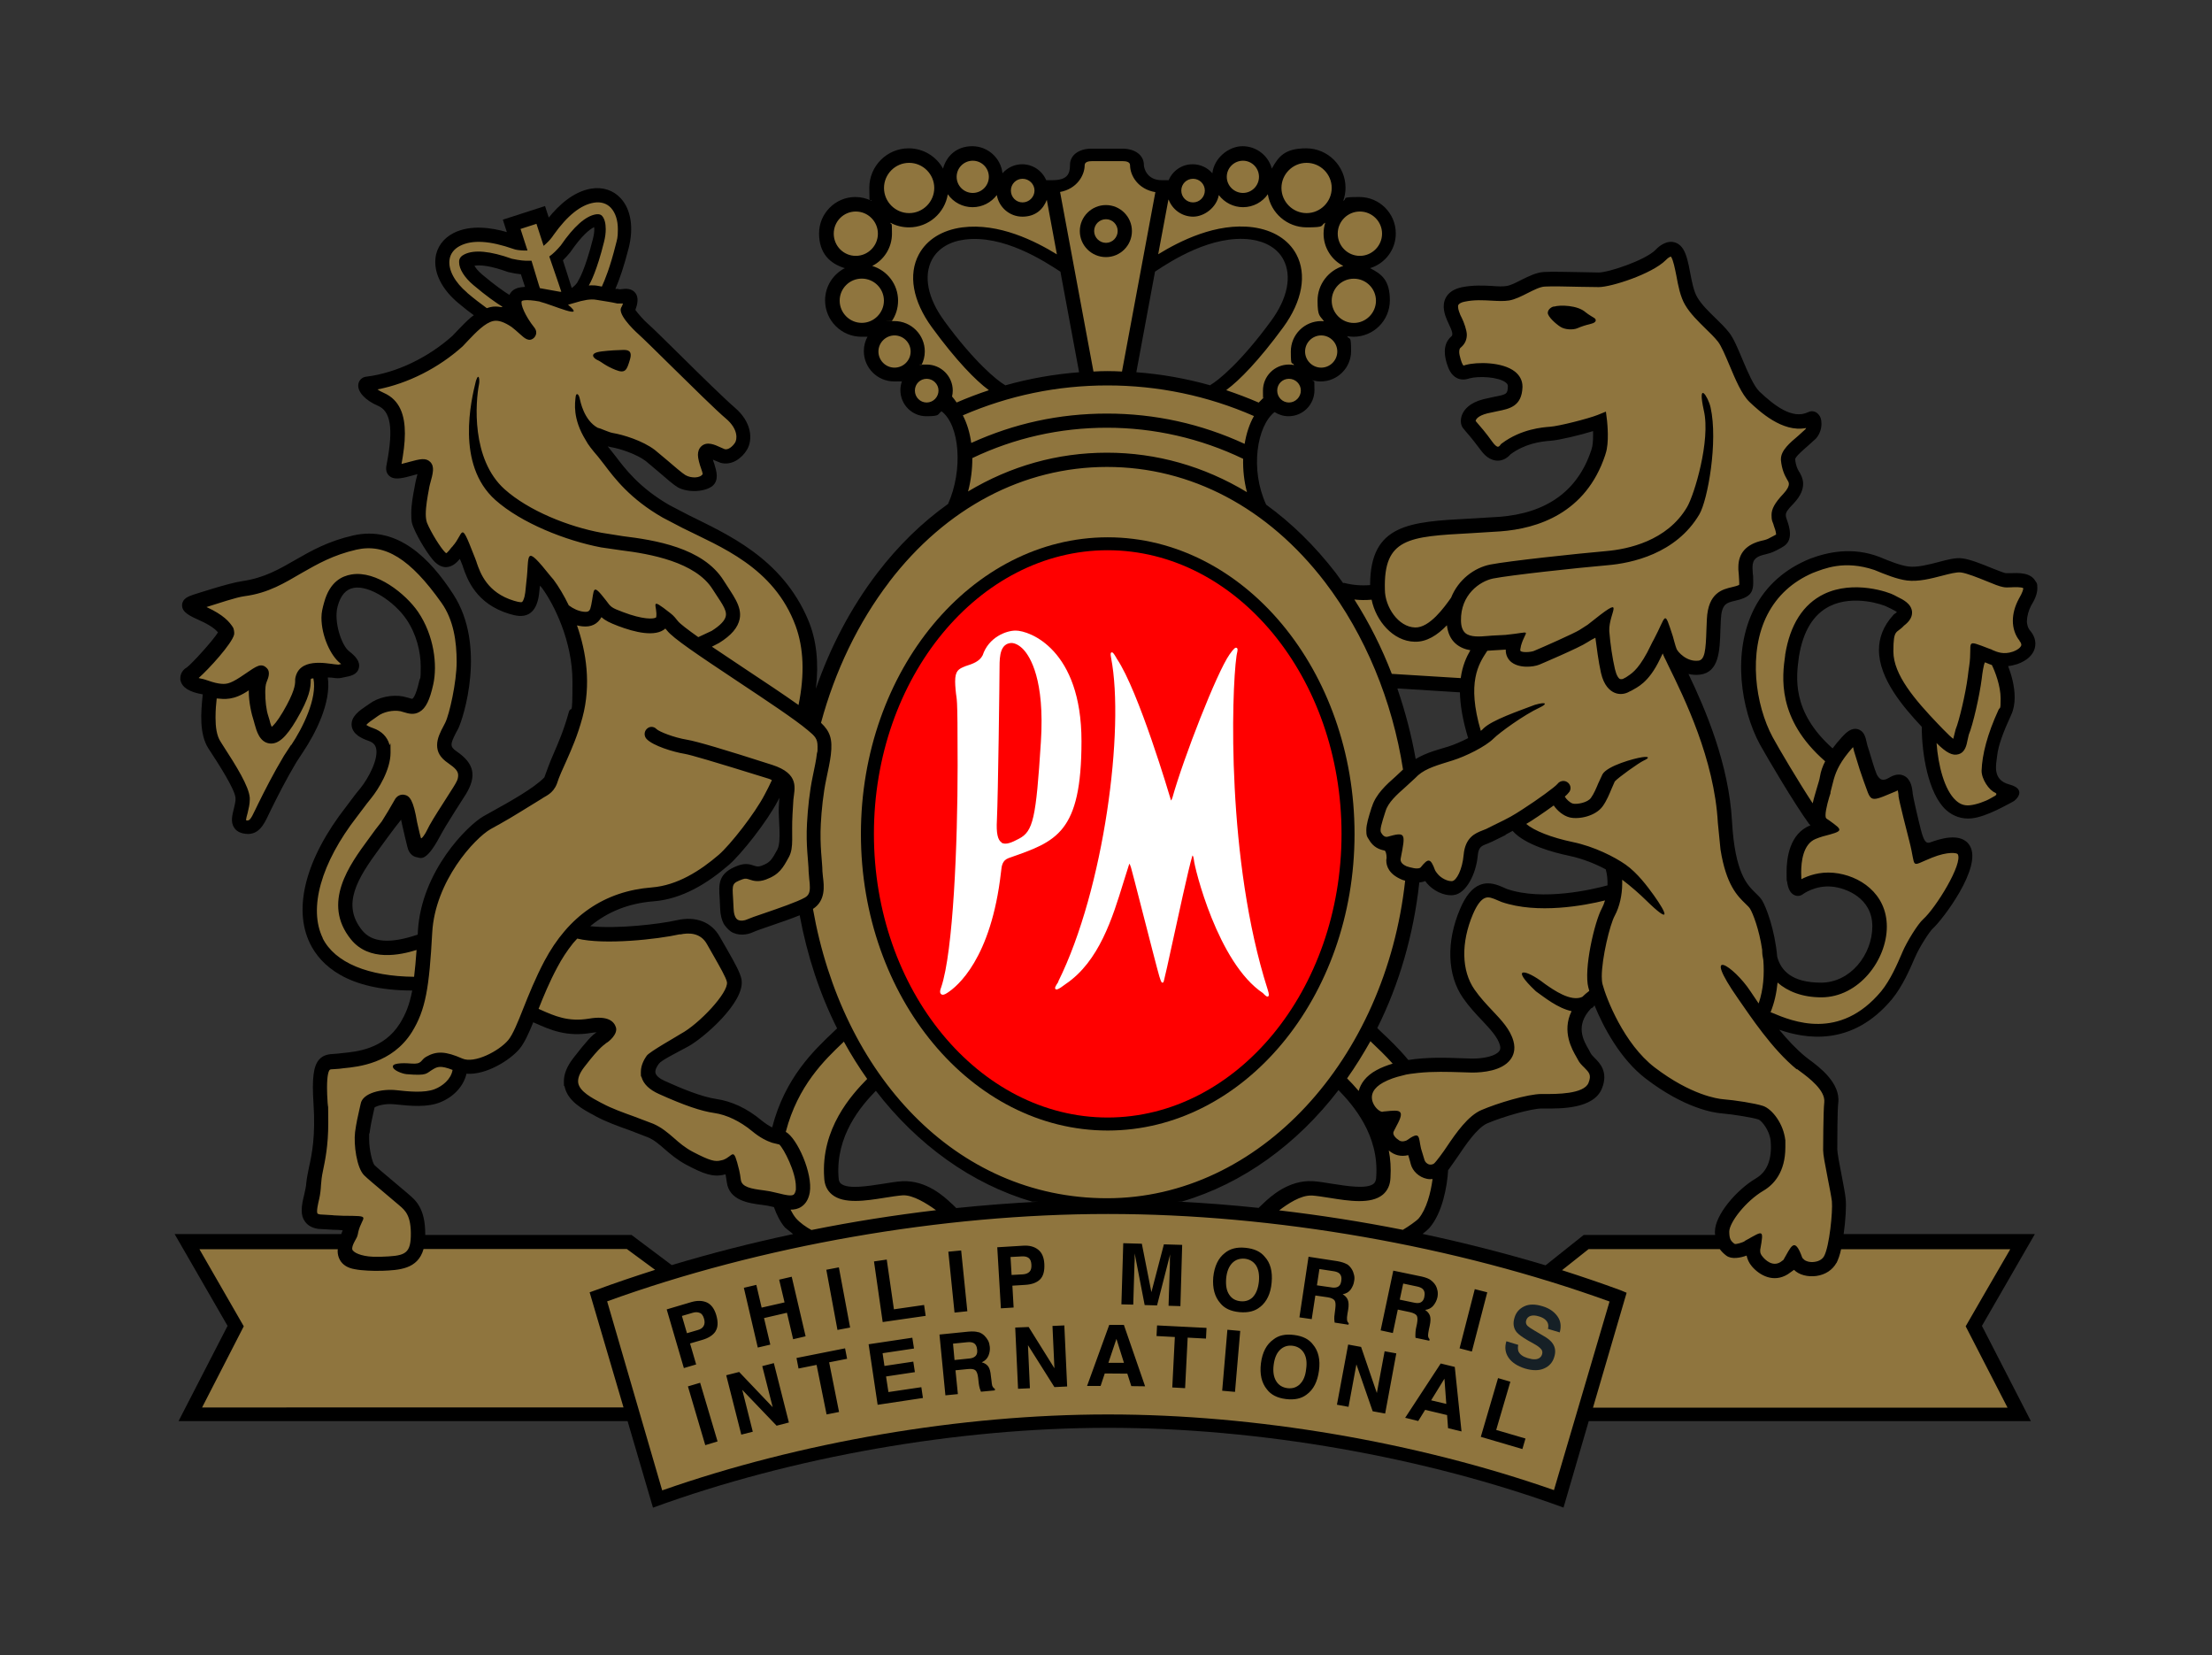
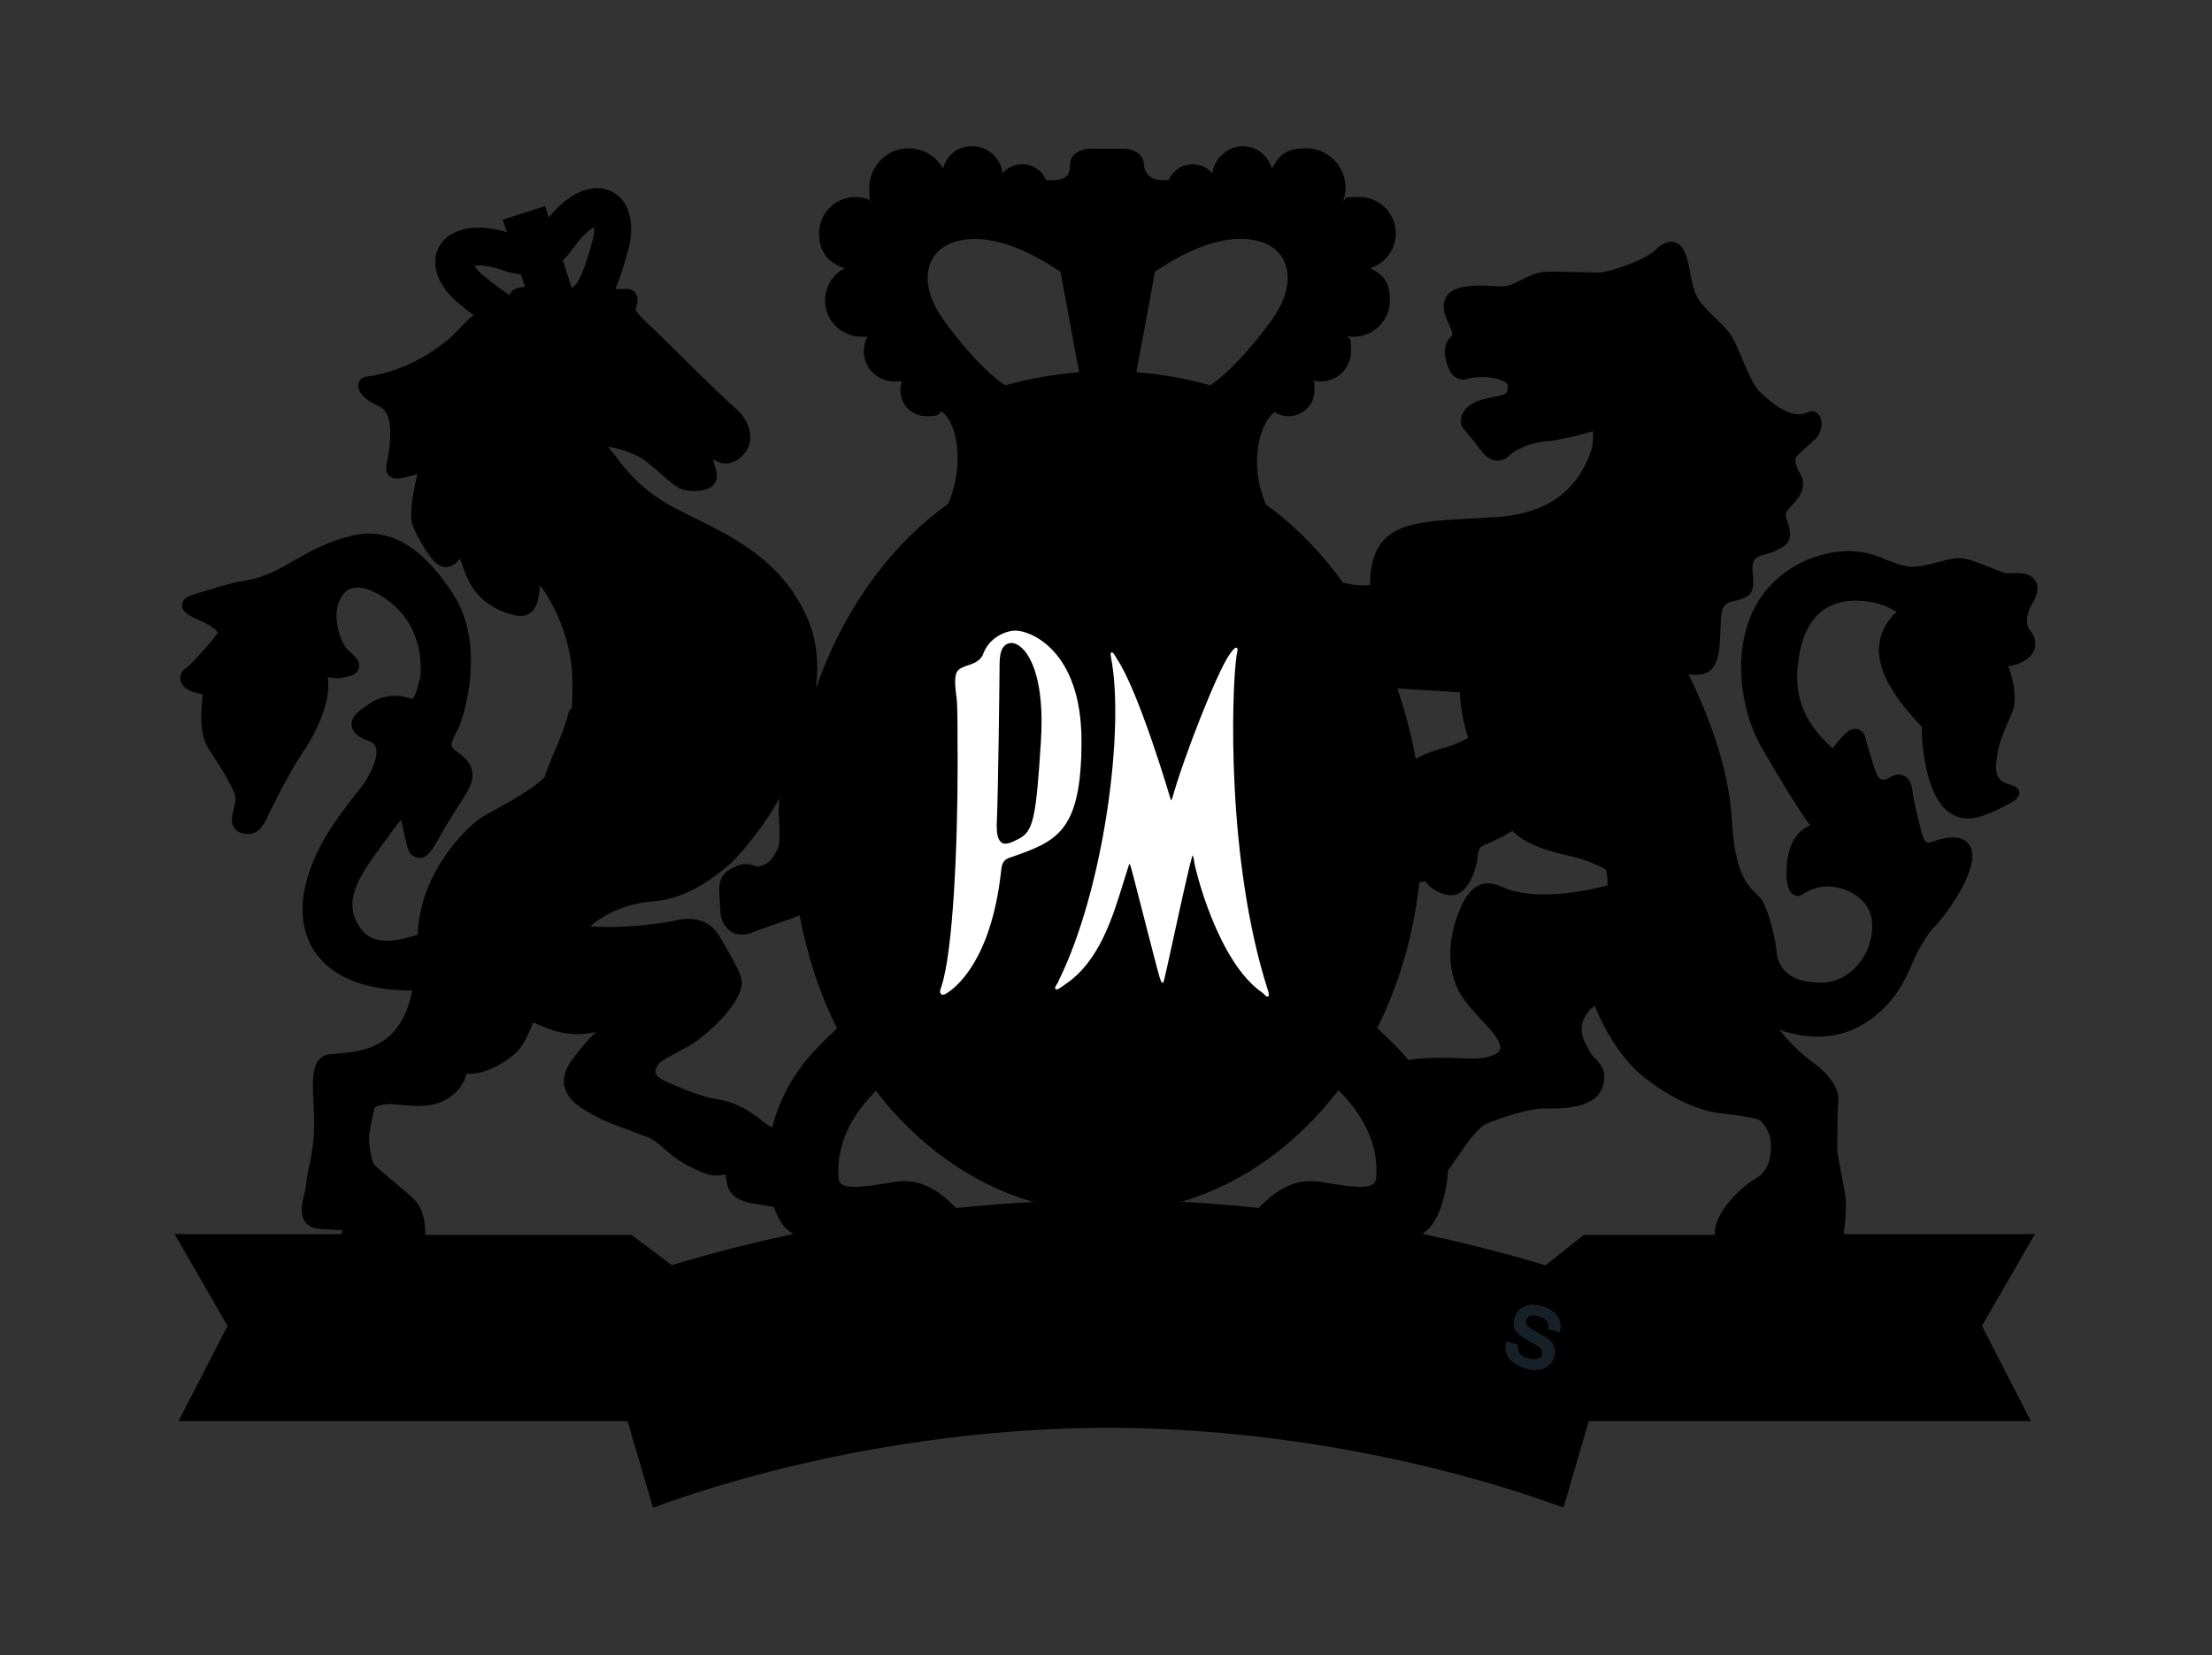
<svg xmlns="http://www.w3.org/2000/svg" id="_Слой_1" data-name="Слой_1" version="1.1" viewBox="0 0 2500 1870">
  <rect x="0" y="0" width="2500" height="1870" fill="#333333" stroke="none" />
  <defs>
    <style> .st0 { fill: #162026; } .st1 { fill: #fff; } .st2 { fill: red; } .st3 { fill: #8f753e; } </style>
  </defs>
  <path d="M2290.9,701.8c0-5.8,1.9-12.2,4.6-17.4,3.4-5.5,7.1-12.7,7.1-19.6s-.7-5.7-2.2-8.3c-5.6-9.7-18.7-9.2-28.1-8.9h-5.7c-2.6-.6-9.1-3.2-15.5-5.7-11.5-4.7-24.3-9.9-33.4-11-7.4-1-16.5,1.4-27,4.2-11.1,2.9-23.7,6.2-33.7,5-9.1-1.1-21.8-6.2-32.8-10.8-30.7-11.8-58.9-5.4-78.5,2-28.3,11.5-49.6,30.3-62.8,55.8-25.8,50.1-15,114.8,6,153.8,8.9,16,39.5,67.9,55.7,90,.5.6,1.1,1.2,1.7,1.7-.3,0-.6.1-.6.1-23.1,9.4-26.5,36.8-26.5,52.3s.4,9.3.5,10.6c1,8.6,3.9,14,8.6,15.9,3.1,1.4,6.6.9,9.4-1.2.1-.1,13.9-10.3,32.8-8.5,15.8,1.5,45.6,12.8,45.6,44.8s-24.8,63.7-57.9,63.7-45.4-13.7-49.6-29.2c-2.6-30.5-12.6-56.5-17.1-63.8-2.1-3.3-4.8-5.8-7.6-8.5-9.1-8.9-23.1-22.2-26.4-80.9-3.6-64.7-29.9-126.2-49.2-166.4,4,1,8.3,1.3,12.9.8,21.7-2.6,22.5-27,23.2-50.4l.5-11.6c.8-18,6.5-19.3,16-21.5l5.8-1.5c12.4-3.8,14.8-9.5,14.8-19.2s-.2-6.3-.5-10.1l-.3-5.7c0-.6,0-1.2,0-1.7,0-9.2,5.2-12.2,14.8-14.3l1.8-.5c5.7-1.4,8.7-3,14.5-6.1l2.6-1.5c6.8-3.7,8.6-9.3,8.6-15s-1.8-11-3.1-14.9l-.4-1.1c-.8-2.1-1.2-3.6-1.2-5.2,0-3.2,2-6.1,9.1-13.4,8.1-8.6,10.5-16.1,10.5-22s-3-11.1-4.3-13.3l-.4-.5c-1.7-2.9-3.8-7.2-4.3-14.1.7-3.2,9.7-10.9,14.1-14.7l9.3-8.4c4.3-4.8,6.3-11.1,6.3-16.6s-1.1-8.1-3.2-10.6c-3.1-3.9-8.3-4.9-12.6-2.3l.7-.4c-17.8,8.7-38.7-7.9-55-23.3-6.5-6.3-13.3-22.3-19.3-36.5-5.3-12.7-9.9-23.7-15-30.2-4.5-5.7-10.2-11.3-15.7-16.6-7.6-7.4-15.4-15-20.2-23.1-4.1-6.8-6.2-18.1-8.1-27.9-1.9-10.4-3.9-20.1-7.9-26.6-3.8-6.2-8.9-7.8-12.3-8.2-9.7-.8-17.5,7.5-19,9.1-11.7,11.7-53,25.5-64.2,25.5l-20.3-.4c-15.4-.3-32.7-.7-41.5-.2-8.7.5-17.4,4.9-25.9,9.1-5.8,3-11.8,6-16.2,6.7-4.4.8-10.1.5-16.6,0-9.5-.5-21.3-1.1-34,1.4-8.9,1.9-15,5.8-18.2,11.8-5.1,9.4-.9,20,1.2,25.1,0,.1,2.2,4.8,2.2,4.8,3.5,7.3,5.1,11.9,2.9,13.8-11.4,9.7-6.8,25.3-5.3,30.4,1.7,5.6,4.6,13.3,11.4,16.7,4.3,2.2,9.3,2.3,14.9.2l-.6.2c10.3-2.8,32.7-1.8,41,4.7,2.3,1.8,2.4,3.1,2.4,4.4-.3,8.6-1.4,9.1-15.2,11.7l-12.6,2.8c-15.7,4.1-21.7,11.8-24,17.6-2,5.2-1.8,10.9.8,14.6l3.6,4.4c5.8,6.6,11.3,13.5,16.5,20.6,7.2,10.2,14.7,12.2,19.6,12.2,6.2,0,11.2-3.6,14.3-7.2,16.1-11.9,33.6-14.5,45.5-15.3,9.9-.8,32.9-6.3,47.8-10.9,0,1.7,0,3.2,0,4.9,0,5.9-.4,11.6-1.6,15.2l-.6,1.9c-15.3,45.7-50.4,70.9-104.2,74.9l-33.7,2c-67.1,3.6-111.9,6.1-111.9,75.1h0c-10,.8-20.1,0-29.8-2.6l-.6.5c-2.7-3.9-5.6-7.8-8.4-11.6-23.6-30.6-50.1-56.5-78.7-77.2-18.5-40.1-10.3-89,9.5-104.6,4.6,2.9,9.9,4.7,15.8,4.7,16.3,0,29.3-13.2,29.3-29.5s-.7-7.7-2.2-11.1c3.1.8,6.1,1.3,9.3,1.3,18.9,0,34.3-15.4,34.3-34.3s-1.6-11.9-4.5-16.9c2.3.4,4.7.7,7.2.7,22.7,0,41.1-18.4,41.1-41.1s-9.1-29.7-22.4-36.4c17.3-5.3,29.2-21.2,29.1-39.3,0-22.6-18.4-41.1-41.1-41.1s-12.9,1.6-18.3,4.4c1.7-4.8,2.6-9.8,2.6-14.9,0-24.5-20-44.5-44.4-44.5s-31.3,9.3-38.9,22.9c-3.9-14.6-17.3-25.3-33.1-25.3s-32.2,13.5-34.1,30.6c-5.6-6.5-13.7-10.2-22.3-10.2-12.3,0-22.6,7.4-27.1,18h-7.8c-16.8,0-20.2-13.6-20.2-17.3,0-10.8-9.8-18.3-24-18.3h-35.5c-14.2,0-24,7.5-24,18.3s-3.4,17.3-20.3,17.3h-6.6c-4.6-10.9-15.3-18-27.2-18-8.8,0-16.8,4-22.2,10.2-1.8-17.1-16.5-30.6-34.1-30.6s-29.1,10.8-33.1,25.3c-7.5-13.6-22.1-22.9-38.8-22.9-24.6,0-44.5,20-44.5,44.5s.9,10.2,2.6,14.9c-5.7-2.9-12-4.4-18.4-4.4-22.6,0-41,18.5-41,41.1s12.3,34.2,29.1,39.3c-13.3,6.8-22.3,20.6-22.3,36.4,0,22.7,18.4,41.1,41.1,41.1s4.8-.3,7.2-.7c-2.9,5-4.5,10.8-4.5,16.9,0,18.9,15.3,34.3,34.3,34.3s6.3-.5,9.2-1.3c-1.4,3.5-2.2,7.3-2.2,11.1,0,16.3,13.1,29.5,29.3,29.5s12.4-2.1,17.2-5.6c20.7,15.7,24.5,66.4,7.4,104.7-29.2,20.8-56.1,46.9-79.9,78-29.5,38.6-53.1,83.2-69.5,130.8,3.5-29.3.7-55.3-8.6-77.4-29.8-70.9-92.9-97.6-135.1-118.7l-21.7-11.3c-34-19.5-50.4-41.3-61.3-55.7l-7.6-9.6c-.4-.5-.7-.8-1-1.2.8.2,1.7.5,2.5.7,12.2,1.9,30.8,8.5,40.6,16l13.1,11c11.2,9.7,18.8,16.2,23,18.6,11.7,6.5,31.3,5.2,39.4-1.7,3.6-3,4.7-7.2,4.7-11.4s-2-10.9-2.8-13.4c-.6-1.6-1.2-3.2-1.6-4.8.6.3,1.1.5,1.5.7l7.1,2.9c12.4,3.5,23.9-4.8,29.8-14.5,7-11.5,5.7-31.4-13.7-47.9-9.9-8.4-38.6-36.4-61.4-59-18.1-17.9-32.5-32-37-35.9-4.2-3.6-11-11.3-13.9-15.4,2.3-6.3,4.1-13.7,0-19.2-4.5-5.7-11.7-4.8-15.6-4.3,0,0-2,.2-2.2.2-.5,0-.9-.2-.9-.2-.7-.2-1.5-.3-2.1-.4l-.6.2c-.3,0-.7,0-1.2-.1,4.6-10.4,9.8-25.7,15.1-46.4,5.7-23,2.5-43.4-9.1-56-8.2-9-20.3-13-33.2-10.9-20.7,3.4-37.3,19.4-48.1,32.7l-4.2-13-8.3,2.7-39.4,12.7,4.5,14c-16.8-4.8-40.6-8.7-60,1-11.7,5.9-19.3,16.2-20.6,28.3-2,16.9,7.2,35.3,25.4,50.6,6.7,5.6,12.6,10.3,17.9,14.1-1.1.8-2.1,1.5-2.9,2.1-5.5,4.7-10.7,10-15.3,14.9l-6.1,6.4c-27.4,24.4-62.9,41.7-97.2,46-4.6.4-8.3,3.9-9,8.4-1.4,8.3,7.5,18.2,22,24.4,14.6,6.2,17.6,25.4,10.4,64.1l-.3,1.6c-.7,3.4-1.9,9.1,2.6,13.4,4.9,4.6,12.2,3.7,24.8.2l2.3-.6c1.7-.5,3.4-1,5-1.4-.5,2-1.1,4.8-1.7,6.9l-.8,3.7-.7,3.9c-1.7,8.8-3.8,19.8-3.8,29.8s.7,11.3,2.6,16.1c5,12.3,17,31.8,23.9,38.7,4.3,4.2,8.7,6.2,13.3,6,6.8-.4,11.7-5.2,14.7-8.9,0,0,.2-.3.4-.4.9,1.8,1.8,4.4,3.4,8.3l.2.9c4.7,13.5,14.5,41.6,52.6,53,6.8,2,14.8,3.9,21.8,0,5-2.9,8.4-8.1,10.4-16.2,1-4,1.4-8.3,1.8-12.5.1-1,.2-2.1.3-3.2.8.6,1.4,1.5,2.4,2.6,13.7,18.7,34.4,60.1,34.4,105.8s-1.4,23.8-4.5,35.7c-5.3,19.1-11.5,33.4-17,46.1-4.1,9.1-7.1,17.9-10.3,26.4-11.6,12.1-39.3,27.5-57.7,37.7l-11.1,6.2c-17.7,10.1-70.3,61.8-74.1,130-.1,1.3-.1,2.5-.2,3.7-31.1,10.6-51.6,9-62.7-4.7-23.7-29.2-5.8-58.3,20.1-93.4l8.1-11.1,8.1-10.9s7-8.8,7.6-9.7c.4,1.8.8,3.6,1.2,5.7l3.2,13.9,2.7,11c2.1,9.5,8.4,11.5,10.9,11.8,3.6.5,9.7,6.7,25.7-23.2,3.4-6.4,9.9-17.3,17.2-28.7l12.2-19.1c12.7-20.8,9.7-34.9-10.3-48.6-7.9-5.4-7.3-8.2-.5-21.5l2.2-4c6.2-12.6,32.1-94.2-5.5-152-26.1-40.4-63-77.9-113.1-66.5-28.5,6.5-47.4,17.3-65.7,27.8-17.9,10.3-34.9,20.2-59.6,23.8-15.7,2.2-54,15-55.6,15.4-5.1,1.8-12,4.1-12.5,11.4v.6c0,7.9,8.8,12,19.7,16.9,12.8,5.7,18.2,10.4,20.9,13.6-5.9,9.6-30.1,36-35.2,39.6-4.7,2.7-7.4,7.3-7.4,12.1s0,1.6.2,2.4c1.6,8,9.9,13.4,24.9,15.9,0,0,.1,0,.2,0l-.2,2.6c-1.6,16.7-4.1,42,6.8,58.8l2.3,3.5c8.9,13.7,27.5,42.3,28.2,52.3.3,3.3-.9,7.7-1.9,12-1.8,7.3-3.8,14.8.1,21.1,1.4,2.4,4.3,5.5,10.1,6.8,17.2,4,23.7-9.8,29-21l2.9-6c7-14.1,16.7-33.5,28.4-53.1l7.7-11.8c13.6-20.3,32.1-55.6,28-84.2,2.8,0,5.1.2,5.7.3,3.3.5,6.8.9,10.2,0l3.3-.7c5.9-1.1,14.1-2.6,15.9-10.4,1.9-7.6-4.6-13.9-11.2-19-8.3-6.4-17.5-33.4-12.8-50.6,3.4-12.6,9.5-19.4,18.3-20.9,18-3.1,46.2,16.1,59.3,35.4,11.4,16.6,16.3,36.7,16.3,53.5s-.5,11.4-1.6,16.1c-4.1,18.4-7.7,20.3-7.8,20.3-.7.2-3.2-.6-4.7-1.1l-5.9-1.5c-12.9-2.4-28.2,1-38.1,8.4l-3.2,2.2c-7.7,5.2-18.1,12.2-16.7,22.8,1.3,9.6,11.6,14.2,19.1,16.8,5.9,2,7.5,5.3,8.3,7.7,3.5,12.3-8.6,34.8-17.8,46.1l-4.7,5.7-11.3,15c-45.5,58.3-60.3,114.7-40.6,154.7,11.9,24.1,41.5,52.8,115.4,52.9-3.1,16.2-7.4,26.7-14,37.3-18.1,28.9-48.7,31.8-65.1,33.4l-5.4.6-4.1.3c-4.9.3-11.6.7-16.6,6.4-6.4,7.2-8.2,21-6.4,49.1,2.5,37.4-1.8,57.9-5.1,72.8-1.2,5.8-2.5,12.2-3,17.3-.1,3.3-1.3,8.7-2.3,13.1-1.4,5.7-2.9,11.9-2.9,17.7s1,9.1,3.6,12.9c3.2,4.6,8.3,7.4,15,8.4l16.9,1c3.5,0,8,.2,10.8.6-.1.2-.2.7-.2.7-.6,1.2-1,2.4-1.4,3.6h-188.3s55.7,96.6,59.8,103.7c-3.8,7.3-55.4,107.6-55.4,107.6h507.5l28.7,97.8c157.1-57.4,344.1-90.2,513.9-90.2h.9c169.8,0,357.2,32.7,514.3,90.1l28.5-97.7h499.7s-51.6-100.3-55.3-107.6c4-7.1,59.8-103.7,59.8-103.7h-216.1c2.3-15.9,3.1-32.5,2.3-39.6-.5-5.9-2.6-16.4-4.7-27.5-2.2-11.1-4.8-24.9-4.8-28.7,0-10.9.1-44.9,1.1-52.4,2.7-22.5-21.3-40.5-33-49.1l-3.9-3c-10.4-8.5-20.6-19.4-29.8-30.6,29,10,82,19.9,127.4-34.5,12.2-14.9,20.6-34.7,25.7-46.5l.9-1.9c4.5-10.6,16-28.2,19.4-31.3,10.8-9.6,56.6-69.5,42-93.7-9.8-16.5-36.1-6.9-44.7-3.8-4.9,1.8-7.3-1.6-10.6-14.2-2.7-10.4-8.9-37.2-9.3-41.1v-.9c-.6-4.8-1.6-14.9-9.6-19-5-2.5-10.8-1.7-17.3,2.3-3.2,1.9-5.9,2.6-8.1,1.9-2.6-.8-4.6-3.7-5.7-6.1-2.3-5.4-6.1-18.3-8.4-26l-1.9-5.9-1-4.1c-1.2-5.5-2.8-12.9-10.1-14.8-7-1.9-12.9,3.5-17.9,9-3.9,4.3-7.4,8.5-10.5,12.7-46.6-41.6-41.2-80.4-38-103.9,4.7-28.7,16.4-47.7,34.8-56.8,27.1-13.4,60.8-1.6,64.9.8l4,1.9c1.7,1,5.2,2.6,7,3.9-.5.6-1.2,1.3-2.5,2l-.8.6-.6.6c-11.8,12.9-16.4,26.4-16.4,39.7,0,32.6,27.7,64.7,48.4,86.8v.4c0,29.7,7.2,75.2,27.5,93.6,8,7.2,18.1,10.5,28.5,9.5,17.6-1.7,42.3-16.7,46.5-18.6,4.3-1.9,16.8-14.3-3.4-19.7-20.2-5.2-14.8-23.4-13.9-32.5,1.3-11.9,7-26.9,15.9-46.3,2.8-6,3.9-12.8,3.9-19.6,0-12.8-3.7-25.8-7.4-35.4,3.3-.3,6.8-1.1,10.5-2.3,10.5-3.7,17.5-10,19.6-17.8.4-1.7.7-3.4.7-5.1,0-5.1-2-10.2-5.9-14.8-2.7-3.2-3.8-7.5-3.8-12h0ZM591.8,324.3h0c-7,.4-11.9,2.4-15,7-.5.6-.8,1.3-1.1,1.9-6.6-4.1-16.6-11.1-30.5-22.8-4.9-4.1-7.5-7.5-9-10.1,6-1.1,17.2-.5,38.4,7.2h.5c0,.1.6.2.6.2,4.6,1.1,8.9,1.8,13,2.2l4.7,14.3h-1.4ZM1670.1,967.2c.9-10.1,4-11.3,10.9-13.9l5.7-2.5,9-4.4c12.9-6.2-2,.7,13.9-7.6,0,0,.2.2.2.3,14,15.6,46,24.2,63.8,27.9,15.5,3.3,30.1,9.3,41.2,15.3,1.6,5.3,2.2,11.7,2,18.1-16.5,4.5-73.2,18-113.9,4l-3.3-1.5c-7-3-16.4-7.2-26.9-3.1-8.9,3.5-16.3,12.5-22.5,27.2-15.9,37.1-14.6,74.8,3.3,100.6,6.9,9.9,14.7,18.3,21.6,25.5,9.3,10,17.5,18.6,20.1,27.8,1,3.8.2,5.6-.9,6.9-3.8,5-15.7,8.3-30.3,8.3l-12.8-.4c-16.5-.6-38.4-1.4-59.5,2-10.6-12.8-21.4-23.1-30.6-31.7l-4.5-4.4c24.5-49.1,41-105,47.5-164.5,2.4-.3,4.7-.7,6.7-1.6.9,1.2,1.9,2.5,1.9,2.5,6.3,7.6,18.5,14.6,29.8,13.4,14.6-1.4,25.7-24.1,27.6-44.2h0ZM1580.4,777.9h-.1l69.7,4.4c.3,13.8,2.9,30.7,9.3,51.7-7.4,3.8-15.6,7.4-22.6,9.6-8.6,2.7-23.9,6.3-36.7,14-4.8-27.1-11.8-53.7-20.7-79.6h1.1ZM1284.3,420.5l21.1-113.6c18.1-12,64.3-42,108.2-36.3,17,2.3,30.2,10.2,36.8,22.5,9.9,18.5,5,43.8-13.7,69.3-34.1,46.7-59.7,67.4-68.4,72.4l-.4.6c-27.3-7.7-55.3-12.7-83.7-14.8h.2ZM1067.2,362.5c-18.8-25.5-23.7-50.8-13.8-69.3,6.7-12.3,19.7-20.3,36.9-22.5,43.9-5.7,90,24.4,108.2,36.3l21.1,113.6h0c-28.2,2.2-56.2,7.1-83.4,14.8l-.5-.4c-8.7-5-34.4-25.8-68.5-72.4h0ZM646.2,325.5l-10-31.4c2.7-2.6,5.3-5.4,7.9-8.6l.3-.3.2-.3c12.7-18.5,21.5-25.6,26.9-28.3,0,.8.2,1.4.2,2.3,0,2.8-.4,6.5-1.6,11.1-8.7,34.4-15.9,46.1-16,46.2l-.4.6-.3.7c-1.1,2.6-3.6,5.3-7.2,7.9h0ZM759.1,1429.4l-45.3-34h-233.2v-1.2c0-28.8-10.8-38-18.7-44.7l-2.3-2-15.3-12.9c-8.6-7.2-18.2-15.3-21.1-18.2-2.3-2.7-6-17.1-6-29.4s.2-4.1.4-6c1.1-9.1,3-17.5,4.4-23.7,0,0,.9-3.9,1.3-5.9,2.2-1.7,11.3-4.9,23-3.6,18.7,2,36.8,3.5,51.2-2.3,15.5-6.2,26.6-18.5,29.7-32.3,22.6,1.7,49.6-15.7,59.9-28,5.5-6.6,10.3-17.1,15.6-30.1l1.6.7c17.7,7.9,36,16,63.9,11.3,2.4-.4,4.3-.6,6.1-.7-5,3.1-11.4,9.8-26.7,29.6-6.8,9-10.3,17.5-10.3,25.7s.3,4.1.8,6c3.6,16.8,21,26,33.7,32.7l1.7,1c11.4,6.1,24.9,11,38.1,15.7l20.5,7.9c7.2,3,12.7,7.8,19,13.3,6.6,5.7,14.1,12.2,24.6,17.8,19.3,10.2,30.1,14.3,42.9,11.1,0,0,.7-.2,1.4-.3.6,2.8,1.1,6.9,1.4,8.7,2.7,21,25,23.9,39.7,25.8l6.3.9,7.3,1.6c3.1,8.7,7.1,16.8,12.5,23.1,0,0,5.3,4.2,9.2,7.4-46.3,9.8-92.1,21.5-137.4,35.1h0ZM942,1165.9c-22.5,21.3-54.8,52-69.3,108-3.5-1.8-7.6-4.3-12.5-8.3-15.7-13.1-33.2-21.3-50.4-23.8-17.1-2.5-40.1-12.1-58.2-20.3-6.1-2.7-9.9-5.9-10.7-8.9-.9-3.2,1.2-7.3,3.8-10.7,2.8-3.8,16.6-10.6,32.9-19.4,16.7-8.9,64.6-49.9,60.5-75.5-1.3-7.6-7.2-18.2-16.8-35l-7.6-13.2c-9.4-17-27.1-23.9-48.5-19.1-20.2,4.6-68.6,10.1-98.1,6.8,19.9-16.5,43.7-25.9,71.5-28.1,32.6-2.5,61.4-20.6,84.9-40.9,14-12,43.2-48.8,55.6-72.6.6-1.2,1.1-2.3,1.7-3.4,0,1.9-.2,3.8-.3,5.9l-.3,4.6c-.7,11.8,3.3,38.7-1.6,47.9-6.4,11.6-8.1,14.7-17.8,18.3-3.8,1.4-5.5.9-8.7-.1-4-1.4-9.4-3.1-17.6-.2-23,8.4-22.3,20.5-21.1,37.4l.5,10.9c.2,7.8,1.9,13.5,4.1,17.7,1.2,1.8,3.8,5.5,7.9,8.6,8.3,5.3,18.6,3.9,25.4.7,2.4-1.2,10.2-3.9,18.4-6.7,11-3.8,23.8-8.1,34.1-12.3,8.5,45.8,22.8,89,42.3,127.8l-4,3.8ZM1080.8,1365c-1.9-1.8-3.9-3.7-4.1-4l-1.5-1.3c-7.6-7.2-28.1-26.5-55.8-25-6.2.4-13.7,1.6-21.6,2.9-16.8,2.6-39.4,6.3-47.2-.1-1.3-1-2.8-2.7-2.9-7.6-3.3-46.8,25.6-80.4,42.2-97.4,46.7,60.7,107.8,105.1,176.7,125.3h7c-30.7,1.6-61.7,4-92.8,7.2h0ZM1555.4,1329.8c-.1,4.8-1.8,6.6-2.8,7.6-7.8,6.5-30.6,2.7-47.2.1-8-1.3-15.3-2.5-21.7-2.9-27.6-1.5-48.1,17.8-55.8,25-1.8,1.6-3.7,3.5-5.4,5.2-30.6-3.2-61.4-5.6-92.1-7.2h5.5c69-20.3,130.2-65,176.9-125.9,16.4,16.9,46,50.7,42.6,98.1h0ZM1789.9,1395.4l-43.1,34.3c-45.1-13.5-91.7-25.4-139-35.5,2.9-2.1,6.2-5,8.1-7.2,14.1-16.6,19.6-45.4,20.8-65,.2-.3.4-.3.7-.7l9.7-13.8c9.4-14,22.4-33.2,33.8-38.2,17.8-7.6,49.8-16.8,61.7-16.8h3.4c18,.2,55.2.5,64.5-22.6,7.5-18.8-2.3-28.6-8.3-34.6-1.9-1.9-3.6-3.7-4.4-5.2l-2-3.8c-6.2-10.6-16-27.4,2.4-46.9.6-.2,1-.4,1.5-.7,1-.8,1.9-1.8,2.4-2.8,9.9,24.4,29.1,60.8,58,82.9,43.5,33.3,76.4,38.5,85.5,39.2,14.9,1.3,35.7,4.9,41.8,6.9,3.6,1.2,12.9,12.7,13.8,24.5,1.7,20.5-3.9,34.6-16.7,42.1-22,13-46.4,41.5-46.3,60.3,0,1.4,0,2.4.3,3.6h-148.5Z" />
-   <path class="st3" d="M1661.9,602.5l33.8-2.1c42.1-3.1,96.6-20.5,118.4-85.9l.5-1.7c4.4-12.6,1.9-34.8,1.7-37.3l-1.3-10.4-9.7,3.9c-10.2,4-43.2,12.5-53.5,13.2-8,.6-32.5,2.4-54.4,18.8l-1.1.9-.9,1.2c-.4.7-1.6,1.7-2.5,1.7-1,0-3.3-1.4-6.2-5.5-7.4-10.4-13.9-17.8-17.4-21.8,0,0-.8-1-1.5-1.8.1-1.9,2.6-5.9,13.1-8.6l11.6-2.5c13.5-2.7,27.4-5.4,28.2-27v-.9c0-6.6-3-12.4-8.5-16.8-14.2-11.2-43.1-11-55.4-7.6h-.3s-.4.2-.4.2c-1.2.5-1.9.5-2.1.5,0,0-1.5-1.2-3.1-6.8-1.2-3.9-1.7-6.7-1.7-8.7,0-3.5,1.3-4.5,1.9-4.9,5-4.3,6.7-9.3,6.7-14.4s-3.4-14.3-5.5-18.6l-1.8-3.6c-.9-2.3-2.6-6.4-2.6-9.3s.2-1.7.5-2.3c.8-1.5,3.4-2.9,7.3-3.6,10.5-2.2,20.8-1.6,29.8-1.1,7.2.4,14,.8,20.2-.2,6.8-1.2,13.9-4.8,20.8-8.3,7-3.5,14.1-7.2,19.6-7.4,8.1-.5,25.9,0,40.2.3l20.6.3c14.1,0,60.1-14.8,75.8-30.5,1.9-2.1,4.5-3.8,5.7-4,0,.2.4.5.4.5,2.4,3.9,4.1,12.7,5.8,21,2,11.2,4.5,24,9.9,33.1,5.8,9.9,14.5,18.3,22.8,26.5,5.4,5.2,10.4,10.1,14.3,15,3.8,4.8,8.4,15.8,12.9,26.4,6.9,16.4,13.9,33.3,22.9,41.9,10.7,10,36.9,34.8,63.9,29.3-.4.5-.5,1-.8,1.4l-7.8,7.1c-9.8,8.3-19.9,16.7-19.9,26.7v1.1c1,10.7,4.3,17.3,6.7,21.4l.5.9c.9,1.4,1.8,2.8,1.8,4.8s-1.4,5.8-6,10.7c-10.2,10.8-13.6,17.5-13.6,24.2s.9,6.8,2.2,10.7l.3,1.2c1,2.7,2.6,7.3,2.6,9.5s0,.6,0,.8c-.1,0-.5.2-.5.2l-2.6,1.4c-5.4,3-6.8,3.7-10.6,4.7l-1.4.3c-18.2,4-27.5,14.1-27.5,30s0,1.8,0,2.9l.5,5.7c.2,3.6.5,7.2.5,9.5s0,1.6-.2,2.1c-.4.3-1.2.6-3.3,1.3l-4.6,1.2c-10.8,2.5-27.1,6.3-28.5,36.3l-.5,11.9c-.7,23.1-1.8,34-9,34.9-13.4,1.6-23.3-9.9-24.7-13.2-1.3-3-3.9-13.2-4.3-14.5-10.2-31-6.9-23.6-21.4,3.7-2.2,3.7-4.3,8.7-7.5,14.7-11.6,21.5-18.8,24.4-23.8,28l-3.4,1.8c-1,.5-2.7.5-3.5.3-1.8-.8-4.1-4.1-5.8-11.3-2.8-12.1-5.2-27.9-6.4-42.9-.9-21.7,22-44.3-24.4-7.2,0,0-5.9,3.9-9.2,5.9-6,3.8-41.4,19.5-51.5,23.7-3.5,1.5-15.4,2.3-15.5-.7,0-.4,0-1.7.6-3.9,0-.5.1-.8.2-1.2,5.6-19.6,14.7-15.5-17.5-12.3l-15.4.8-4.8.4c-8.3.7-19.6,1.7-25.3-3.4-3-2.7-4.7-7.3-4.8-13.8-.6-29.5,21.3-44.6,36.2-47.7,19.7-3.9,95.6-12.1,129.2-15,27.6-2.3,77.7-13,104-57.5,9.5-16.2,21.3-82.4,12.7-120.8-2.7-12.3-15.3-31.4-7.6,3.6,7.8,33.5-10.8,95.2-19,109-22.6,38.4-67,47.6-91.4,49.7-33.1,2.9-110,11.1-131,15.2-18.1,3.6-36.1,17-44.3,37.5-7.4,10.4-24.2,34.1-40.6,33.6-19.2-.5-34.2-23.5-34.2-42.8-1.6-58.3,27.1-59.9,96.8-63.7h0ZM1550.2,677.6c4.8,23.7,24,46.9,48.6,47.5,13.8.4,25.9-7.6,36.5-18.6,1,8.8,4.3,15.8,9.7,20.6,5.1,4.5,10.9,6.6,16.8,7.6-4.5,7.7-9,17.6-10.9,31.5l-77.9-4.8c-11.4-29.6-25.6-57.8-42.3-84,6.1.7,12.7.8,19.5.2h0ZM1456.8,454.8c-7.4,0-13.3-6-13.3-13.5s5.9-13.3,13.3-13.3,13.4,6,13.4,13.3-6.1,13.5-13.4,13.5h0ZM1493.2,415.4c-10,0-18.2-8.2-18.2-18.2s8.2-18.2,18.2-18.2,18.2,8.2,18.2,18.2-8.2,18.2-18.2,18.2ZM1555.1,339.8c0,13.8-11.3,25.1-25,25.1s-25-11.3-25-25.1,11.1-24.9,25-24.9,25,11.2,25,24.9h0ZM1536.9,239c13.8,0,25.1,11.2,25.1,25s-11.3,25.1-25.1,25.1-25-11.2-25-25.1,11.3-25,25-25h0ZM1476.7,184c15.7,0,28.4,12.8,28.4,28.4s-12.8,28.4-28.4,28.4-28.4-12.8-28.4-28.4,12.7-28.4,28.4-28.4ZM1404.8,181.6c10,0,18.1,8.2,18.1,18.2s-8.1,18.2-18.1,18.2-18.3-8.2-18.3-18.2,8.2-18.2,18.3-18.2ZM1348.4,202c7.4,0,13.3,6,13.3,13.3s-5.9,13.4-13.3,13.4-13.3-6-13.3-13.4,5.9-13.3,13.3-13.3h0ZM1320.5,225.9l.3-.4c4.1,11.2,15,19.3,27.7,19.3s26.6-10.6,29-24.4c6.5,8.6,16.6,13.7,27.4,13.7,11.6,0,21.9-5.8,28-14.6,3.4,21.2,21.8,37.4,43.9,37.4s14.9-1.9,21-5.3c-1.2,3.9-1.9,8-1.9,12.4,0,16,9.1,29.7,22.3,36.5-16.8,5.1-29.1,20.8-29.1,39.2s2.7,16.6,7.2,23.3c-1,0-2.1-.2-3.1-.2-18.9,0-34.3,15.4-34.3,34.3s1.4,10.8,3.7,15.4c-1.9-.4-3.9-.6-5.8-.6-16.3,0-29.4,13.2-29.4,29.4s.4,5.4,1,7.7c-1.6,1.6-4.1,4.2-5.8,5.9-12-5.2-24.2-9.8-36.6-14l.6-.7c13.9-10.2,35.9-32.4,63.8-70.5,21.5-29.5,26.9-59.6,14.7-82.4-9-16.7-26.3-27.4-49.1-30.5-41.5-5.4-82.7,15.6-107,30.5l11.5-61.5ZM1406.6,501.5c-48.9-22.6-101.3-34.2-155.5-34.2s-105,11.2-153.4,33.2c-1.6-11.7-4.9-22.4-9.5-31.2,51.8-22.4,106.7-33.8,163.5-33.8s113.1,11.6,165.5,34.6c-5.1,9-8.6,19.7-10.5,31.4h0ZM1409.3,556.1c-48.4-29.2-102.1-44.6-158.2-44.6s-109.1,15.1-157,43.8c3.3-12.5,4.9-25.4,4.8-37.7,47.8-22.8,99.1-34.3,152.2-34.3s105.6,11.9,153.9,35.1c-.3,12.4,1,25.2,4.3,37.6h0ZM1225.9,186.7c0-4,4.9-4.6,7.9-4.6h35.5c2.9,0,7.9.6,7.9,4.6,0,11.5,8.9,27.1,28.6,30.4l-37.7,202.5.2.2c-5.5-.3-11-.5-16.6-.5s-10.6.2-15.9.5v-.2l-37.7-202.7c19.1-3.5,27.8-18.9,27.8-30.3h0ZM1155.7,202c7.4,0,13.5,6,13.5,13.3s-6.1,13.4-13.5,13.4-13.2-6-13.2-13.4,5.9-13.3,13.2-13.3h0ZM1099.4,181.6c10.1,0,18.2,8.2,18.2,18.2s-8.1,18.2-18.2,18.2-18.2-8.2-18.2-18.2,8.1-18.2,18.2-18.2ZM1027.5,184c15.6,0,28.4,12.8,28.4,28.4s-12.8,28.4-28.4,28.4-28.4-12.8-28.4-28.4,12.7-28.4,28.4-28.4ZM942.3,264c0-13.8,11.1-25,24.9-25s25,11.2,25,25-11.2,25.1-25,25.1-24.9-11.2-24.9-25.1ZM974,364.8c-13.8,0-25-11.3-25-25.1s11.2-24.9,25-24.9,25,11.2,25,24.9-11.2,25.1-25,25.1h0ZM1011,415.4c-10,0-18.2-8.2-18.2-18.2s8.2-18.2,18.2-18.2,18.2,8.2,18.2,18.2-8.1,18.2-18.2,18.2h0ZM1047.3,454.8c-7.3,0-13.3-6-13.3-13.5s6-13.3,13.3-13.3,13.4,6,13.4,13.3-5.9,13.5-13.4,13.5ZM1081.2,454.8c-2-3-3.9-5.3-5.2-6.8.5-2.1.8-4.3.8-6.7,0-16.2-13.2-29.4-29.5-29.4s-3.9.2-5.9.6c2.5-4.7,3.8-10,3.8-15.4,0-18.9-15.4-34.3-34.3-34.3s-2.1.1-3.1.2c4.6-6.6,7.2-14.6,7.2-23.3,0-18.5-12.3-34.1-29.2-39.2,13.3-6.8,22.3-20.6,22.3-36.5s-.6-8.5-1.9-12.4c6.3,3.4,13.4,5.3,21.1,5.3,22.1,0,40.5-16.2,43.9-37.4,6.4,9.2,16.9,14.6,28,14.6,11.2,0,21.1-5.4,27.4-13.7,2.4,13.8,14.4,24.4,28.9,24.4s23.4-8,27.6-19h0c0,0,11.4,61.6,11.4,61.6-24.3-14.9-65.4-35.8-106.9-30.5-22.7,3-40.1,13.8-49.1,30.5-12.3,22.8-6.9,52.8,14.7,82.4,27.8,38.1,49.9,60.3,63.7,70.5l.7.6c-12.4,4.1-24.7,8.8-36.7,14ZM1004.9,657.6c64.2-83.9,151.7-130,246.3-130s181.9,46.1,246.2,130c45.6,59.7,76.3,134.5,88.3,211.9l-8.3,7.8c-10.6,9.3-22.4,20.1-26.7,33.9l-.5,1.2c-3.5,11.1-6,19-6,25.7s.8,7.1,2.8,10.3c5,9,12.1,11.5,17.7,12.6,1.4.1,2.4,4.4,2.4,7.6s0,.9,0,1.3c-.3.7-.3,1.6-.3,2.4,0,6.3,2.9,15.7,18.3,21.9,1,.4,2,.6,3,.9-22.1,201.9-164.7,358.8-336.9,358.8s-299.6-140.7-332.4-326.9c14.5-9.3,12.6-26,11.3-36.1l-.6-6.4c0-10.1-3.2-28.6-1.8-53.9.8-15.1,2.7-33.9,6.1-50,2.2-10.4,4.3-20.1,5.2-27.6,2.2-18.3-1-26.6-11.1-36.3,15.7-58.1,41.9-113.1,77.1-159.1h0ZM1522.4,1218.6c9.5-13.4,18.2-27.5,26.5-42.2l1.1,1.2c7.3,6.9,15.6,14.8,24,24.2-6.5,2-12.7,4.3-18.3,7.4-12,6.5-17.9,15.1-20.1,23.5-4.7-5.6-9.3-10.4-13.1-14.2ZM1482.7,1350.8c5.5.4,12.6,1.5,20.1,2.7,21.8,3.5,46.6,7.4,60-3.6,5.5-4.6,8.4-11.1,8.7-19.1.7-11,0-21.2-1.9-30.9,6.3,5.5,13.9,7.3,22,5.3.7,2.2,1.6,5.3,2.2,7.6l.6,2.4c2.1,8.2,9.5,14.9,18,16.7,2.2.5,4.4.6,6.7.3-2.1,15.7-6.9,34-15.7,44.5-2.3,2.7-11.6,9.2-17.9,12.9-46.3-9.2-93-16.5-139.8-22,9.4-7.1,24.4-17.4,36.8-16.7h0ZM1795.3,1116.2c.3,1,.6,2.1.9,3.4-2.8,2.1-5.5,4.4-7.9,6.8-13,5.9-32.4-7.8-42-14.5l-1.2-.9c-20.6-16-39.5-19.4-9.2,9.1l1.1.8c8.1,5.7,23.5,18.3,39.2,21.6-11.3,23,.7,43.5,5.4,51.7l1.6,2.9c1.8,3.8,4.8,6.7,7.4,9.2,5.5,5.6,8.3,8.3,4.7,17.3-5.2,12.8-37.2,12.6-49.2,12.5h-3.7c-15.9,0-50.3,10.5-68,18.1-15.1,6.4-28.5,25.5-39.4,41.7-2.6,4.1-11.9,16.9-14.3,18.8-1.5,1-3.2,1.4-5.1,1.1-2.9-.6-5-3-5.6-5l-4-13.2c-3-13.2-.4-20.3-16.3-9h0c-4.5,1.8-6.9.9-8.3,0-3.9-2.5-8.2-6.7-6.2-10.3.3-.5,3.5-6.8,3.5-6.8,9.9-18.1,2.9-17.4-12.6-15.8-1.6,0-2.9.3-3.7.5-1.9.4-8.2-3.5-10.9-10.8-3.1-8.6,1-16.3,11.7-22.2,6.6-3.6,13.8-6.1,21.6-7.9,5.5-1.8,13.3-2.4,17.9-3,16.9-1.8,34.3-1.2,47.7-.8l13.4.4c12,0,33.6-1.9,43.2-14.6,3.2-4.1,6.2-11.1,3.5-20.9-3.6-13.2-13.5-23.6-23.9-34.6-6.8-7.2-13.9-14.8-20.1-23.7-14.8-21.3-15.4-53-1.8-85.1,4.4-10.3,9.1-16.7,13.8-18.4,3.9-1.6,8.3.1,14.4,2.8l4.3,1.8c40.6,13.9,93.5,4,116.8-1.8-1,3.3-2.2,6.4-3.6,9-8.3,15.2-20.7,69-15.2,89.6h0ZM768.6,1055.9c9.9-2.2,23.2-2.1,30.4,10.9l7.7,13.5c6.5,11.5,14,24.4,14.9,29.4,1.9,11.9-31.6,47.4-52.1,58.4-4.8,3.2-35.2,20.1-38.6,24.8-2,2.9-6.6,9.9-6.6,18.2s.3,3.9.8,6c2.2,7.8,8.9,14.2,19.6,19,28.4,12.8,47.7,19.4,62.6,21.5,14,2,29.1,9.3,42.5,20.3,9.2,7.7,16.9,11.3,22.8,13.3l8.2,2c5.2,4.9,18.7,31.2,18.7,47.6s0,2.7-.3,3.8c-.2,1.9-.9,4.4-2.3,5.3-2.8,1.8-9.9.2-15.7-1.3l-6.1-1.4-4.9-1.1-7-1.1c-14.5-1.8-24.8-3.8-25.9-11.9-.6-4.2-1.1-7.9-1.9-11-6.9-28-6.1-15.8-18.2-11.5-1,.3-1.8.4-2.6.6-6.2,1.6-12,.5-31.5-9.7-8.9-4.7-15.3-10.2-21.5-15.7-6.8-5.9-13.8-11.9-23.2-16l-21.6-8.2c-12.5-4.5-25.6-9.2-35.8-14.7l-1.8-.9c-10-5.3-23.6-12.5-25.6-21.9-1-5.1,1.2-11.3,6.8-18.5,19.2-25,22.7-24.7,24.5-26.9,3-1.4,13.7-10.3,11.2-18-2.1-6.4-8.6-13.5-30.7-9.7-23.2,3.8-38.6-3-54.7-10.2l-2-.9c5.7-14.4,12.3-30.4,21.1-46.8,5.1-9.7,11.1-18.9,18-27.5l4.6-5.1c30.2,7.4,90.5.9,116.2-4.9h0ZM893.5,1366.8c4.3,0,8.5-.8,12.2-3.3,5-3.3,8.2-8.7,9.5-16.1,3.6-21.4-14.2-61.3-27.1-68.5,13.6-52.2,43.8-81.2,65-101.3l.6-.7c8.1,14.7,16.9,28.8,26.4,42.2-17.7,18-52.5,56.1-48.6,111.5.3,8.1,3.2,14.5,8.8,19.1,13.3,11,38.1,7.1,59.9,3.6,7.5-1.2,14.7-2.3,20.1-2.7,11.5-.6,27.2,9.3,37.6,16.8-47.1,5.6-94.3,13-140.8,22.4-5.9-3.2-13.1-8.2-17.5-13.3-2.3-2.8-4.3-6.1-6.2-9.8h0ZM528,330.7c-13.9-11.7-21.4-25.5-20-36.9.8-6.9,5.1-12.6,12.1-16.1,13.9-7,33.7-5.7,60.5,3.7,2.3.9,6.4,1.5,12,1.7h3.6c0,.1-6.7-20.6-7.9-24.4,3.3-1.1,14.8-4.7,18-5.8,1.3,3.8,8.1,24.9,8.1,24.9l2.8-2.5c3.3-3,6.4-6.6,8.5-9.9,15.4-21.7,30.7-34,45.6-36.4,7.6-1.3,14.5.8,19.2,5.9,5.1,5.6,7.8,14,7.8,24.1s-.9,11.4-2.4,17.5c-6.4,25.7-12.5,40.4-15.7,47.3-1.4-.2-2.8-.6-4.3-.8-2.9-.6-5.6-.6-8.1-.6-.8,0-1.6.2-2.3.2,1.8-3.2,9.1-16.6,17.2-49.4,1.3-5.1,1.9-9.9,1.9-14.3,0-6.6-1.4-11.9-4.1-14.9-.6-.7-2.3-2.5-7.1-1.8-11.5,1.9-24.8,13.6-39.6,35.1-4.9,5.8-8.9,9.6-13,12.5,1.7,4.8,10.3,30,10.3,30,0,0,1.8,5.4,3.3,9.9-.4,0-1,0-1.4,0-8.7-1.6-16.3-3-22.8-4.1-.4-1.1-.7-2.2-1.1-3.3l-8.4-27.7h-1.9c-5.6.3-11.8-.4-19.6-2.1h-.3c-24.8-8.9-42.9-10.6-54-5.1-3.7,1.8-5.7,4.3-6,7.5v1.5c-.1,7.4,6.1,17.3,16.1,25.7,14.8,12.5,25.7,20.1,33,24.6-.6.2-1.2.4-1.7.3-4.1-.8-8.2-.9-12,0-1.4.3-2.7.8-4.1,1.2-7.1-5.1-14.6-10.9-22.4-17.5h0ZM643.1,684.5c-5.8-12-11.9-22-17.4-29.4l-.2-.3-.2-.2c-.8-1-1.6-1.9-2.5-2.9h0c-31.4-39.3-24.1-24.1-27.9,5.5-.3,2.2-.5,4.5-.7,6.9-.3,3.6-.7,7.2-1.4,10-1.1,4.2-2.2,5.7-2.8,6.1-.5.3-2.5.6-9.1-1.4-30.2-9.1-38-31.1-42.1-42.9l-.2-.8c-1.1-3.3-2.4-6.2-3.4-8.8-15.3-39.3-10.8-23.5-23.5-9.3h.1c-1.2,1.2-2.3,2.4-3.3,3.8l-1.1,1.4c-1.8,2.1-2.7,2.7-3.1,2.9-.3-.2-.7-.5-1.3-1.1-5-4.9-16-22.5-20.4-33.3-.9-2.5-1.4-5.9-1.4-9.8,0-8.8,2-19.7,3.4-27.2l.7-3.9.6-2.5c3.7-13.1,5.4-20.2.3-25.4-5.1-5-11.7-3.2-23.6,0l-2.2.6c-2.9.8-4.9,1.3-6.6,1.7,2.1-11.6,3.8-23.4,3.8-34.4,0-20.4-5.5-37.9-23.9-45.9-3-1.3-5.2-2.6-7.1-3.9,34.6-6.7,69.2-24.3,96.3-48.7l6.4-6.8c8.5-8.9,19-19.9,28.3-21.8,5.5-1.2,12.4,1.2,20.7,6.8,2.1,1.5,6.6,5.5,9.6,8.2,5,4.5,10.1,9.2,15.7,3.9.5-.6,5.3-5.4,0-11.9-9.8-12.2-15.9-26.5-13.8-29.6,0,0,3-2.6,20.8.7h-.7c14.4,3.5,53.8,21.6,32.1,3.5,4.6-1.2,9.5-2.8,14.4-4.1l6.9-1.4c3.7-.5,7.3-.7,11,0,9.7,1.6,16.8,2.6,21.9,3.8l1.4.3s5,0,6.5,0c-.3.8-.6,1.9-1.2,3.1-.6.9-1.1,1.9-1.4,3.1-1.3,9.7,20.2,28.6,20.4,28.8,4.1,3.6,19.7,18.9,36.2,35.2,24.3,23.9,51.8,51,62.3,59.8,14.6,12.4,12.5,23.9,10.4,27.2-2.8,4.4-7.8,8.5-11.8,7.4l-4.6-2c-6.5-3-15.3-7.1-21.7-1.3-2.8,2.6-3.9,6-3.9,9.8s1.7,10.3,3.7,15.7c1,2.7,1.5,4.6,1.7,5.9-2.7,4.7-12.8,5-19.4,1.3-3.5-2-13.5-10.6-20.8-16.9l-13.9-11.6c-13.9-10.6-36.1-17.3-47.7-19.2-2.3-.4-6.2-1.9-9.7-3.3-2.4-1.1-5-2-7.3-2.6-15.5-8.7-19.4-29.5-20.4-33.8-1.1-4.5-4-6.4-4.5-.5-.5,5.9-3.8,23.7,11.5,48.4,2.5,4.9,7.2,10.8,14,18.7l6.9,8.8c11.7,15.5,29.3,38.9,66.2,60l22.6,11.8c42,21,103,44,127.5,110.5,9.1,24.8,10.4,54.7,3.3,89.4-16.6-11.8-38.3-26.2-59.6-40.3-12.4-8.2-25.9-17.3-38.3-25.6l8.1-4.2c14-8.7,21.3-17.4,23.3-27.3,2.8-14.4-8.1-27.2-18.1-43.2-23.3-37.4-78.4-45.8-114-50.2l-23.9-3.8c-37.7-6.9-82.6-25-109.6-49.1-38.2-34.1-32.9-99.3-29-118.8.9-4.4-.1-14-3.5-3.8-5.3,21.4-23,94.5,21.9,134.6,29.4,26.2,79.7,46,119.5,53.6l22.8,3.3c32.6,4,84,13.2,103.3,44,8.3,13.3,16.5,22.8,14.9,30.3-1,5.1-6.3,10.6-15.9,16.7l-15.2,7.1c-11.8-8.4-20.7-15.1-23.1-18.2-1.9-2.5-4.8-6.1-8.1-8.6h0c-26.1-20.6-14.2-8-16.4,4.5-2.8,2.1-15.2,2.5-37.5-6-13.1-4.9-13.7-5.6-19.2-13.2-16.1-20.8-13-12.4-16.7,5.2-1.3,6.3-2.2,8.3-8.5,7.6-6-.7-11.6-3.3-16.7-7.1h0ZM329,841.6l-8.1,12.4c-12.1,20.2-22,39.8-29.1,54.2l-3.1,6.4c-5.8,12.5-7.2,13-10.6,12.3,0-1.9,1-5.7,1.8-8.4,1.1-4.7,2.4-9.8,2.4-14.9s0-1.6,0-2.2c-1-13-15.1-35.7-30.8-59.9l-2.2-3.5c-4.5-6.7-5.7-17-5.7-27s.7-15.5,1.3-21.5v-.3c8.6.7,19,2.6,36.3-9.2,0,.5,0,1.1,0,1.7,0,11.3,2.9,24.9,5.8,33.5l.8,3c2.1,7.5,5.5,20.3,16.7,21.8,9.7,1.3,18.8-6.7,30.5-26.6,15.1-25.7,16.2-36.3,16.2-45v-.8l.5-.7c.2-.2,1.1-.3,2.5-.4,4.7,22.6-12.4,56.5-25,75.3h0ZM364.9,1060.2c-16.6-33.7-2.1-85.1,38.7-137.6,0,0,11.1-14.7,11.1-14.7l4.7-5.9c8.4-10.3,22-32.4,22-51.5s-.3-6.2-1.2-9.1c-2.5-8.9-8.9-15.3-18.3-18.6-4.7-1.6-6.9-3-7.9-3.7,1.8-2.2,6.7-5.7,9.2-7.3l3.8-2.7c6.3-4.7,17-7.1,25.5-5.5l4.2,1.2c4.7,1.4,11,3.4,17.5-.5,7-4,11.5-13.2,15.4-30.7,5-22.2,1-55.7-17.2-82.4-13.7-19.9-46.8-46.9-75.2-42.1-10.7,1.8-24.5,8.1-30.9,31.7-1.6,5.8-3,10.9-3,17.1,0,20.9,10.6,43.2,21.1,51.4.5.4.9.7,1.2,1-1,.2-2.8.6-3.1.7-.6,0-2.7-.2-4.2-.4-9.7-1.1-41.1-7.9-44.7,16.7v1.7c0,4.8-.7,12.9-13.8,35.3-6.6,11.1-10.6,15.3-12.7,17-1.1-2.3-2.2-6.1-2.6-8.1l-1.2-3.9c-2.5-7.3-3.5-17.8-3.5-26.6s0-1.6,0-2.2c0-1.8.3-7,1.4-9.5,1.2-3,2.7-6.5,2.7-9.9s-1-5.3-3.8-7.5c-6.9-5.1-13.1,1.5-28.4,11.4-12.7,8.3-16.8,8.3-24.3,7.3-4.7-.6-11.9-3.1-15.9-4.5-3.1-1-5.4-1.1-7-1.7,11.5-10.1,37.6-38.7,40.1-49.1.5-2.2-.4-6.7-1.2-8-4.1-6.4-10.7-14.2-30-23.1,13.5-4.2,33.6-11,42.6-12.2,27.8-3.6,46-15.3,65.4-26.5,17.2-9.8,35.1-20.1,61.3-26.1,32.4-7.4,61,10.3,96.1,59.8,14,19.6,17.3,44.3,17.3,67s-8.2,59.4-12.9,68.7l-2,3.9c-3.3,6.2-7.2,13.7-7.2,21.4s3.2,14.1,12.8,20.6c7.3,5.1,11,8.6,11,13.4s-1.8,7.6-5.4,13.5l-11.9,18.7c-7.6,11.8-14.8,23.2-18.4,30.9-.7,1.8-5.8,9.9-6.4,7.9-.8-3-1.6-6.1-1.6-6.1l-2.7-11.7c-4.2-25-8.3-30.1-14.8-31.1-3.5-.5-8.1.8-10.8,6.2l-7.2,12.4-7.1,11.5-7.3,9.4-7.9,10.8c-21,28.6-53,71.9-19.7,113.1,20.6,25.5,55.8,17.7,74.2,12-.9,11.8-1.7,21.7-2.8,30.3-51.2-.5-89.5-15.6-103.5-43.9h0ZM376.7,1373.1l-15-.9c-1.9-.3-2.7-.8-2.8-.9-1.6-2.2.7-11.7,1.9-16.8,1.1-4.8,1.8-10.9,2-15.6.3-4.3.9-10.1,2.1-15.4,2.6-12.6,6.1-28.9,6.1-54.8s-.1-14.2-.7-22.4c-.5-6.9-.7-12.6-.7-17.2,0-14.9,1.9-19,3-20.2.5-.7,2.4-.8,5.4-.9l5.5-.4,4.8-.6c16.4-1.6,54.9-5.3,77.2-40.8,15.7-25.4,19.6-50.3,23-112.5,3.3-58.3,48-106.6,66-116.9l11-6.1c14.5-8,32.1-19.4,46.9-28.3,4.3-3.2,12.5-5.4,17-16.8,2.6-8.3,6.6-16.7,11-26.5,5.8-13.1,12.4-28,17.9-48.4,10-37.3,4.3-74.2-6.2-104.1,1.9.5,3.9.9,6,1.1,10,1.1,17.2-2.5,21.7-10.4,4.5,4.1,9.3,6.3,18.8,10,18.7,7.1,42.2,12.9,53.4,2.9.6.7,1.1,1.3,1.8,2.1,6.7,8.8,35,27.7,80.7,58.1,31.6,21,64.2,42.6,78.5,54.7,8,6.6,11,9.5,11,18.2s-.2,4.8-.7,8c-.7,6.7-2.7,16.2-4.8,26.2-3.5,16.6-5.5,36-6.4,52.4-1.5,25.6,1.8,44.5,1.8,54.8l.7,8.5c.5,3.8.7,6.8.7,9.4,0,5.8-1.4,9.1-5.5,11.5-8.8,5-29.9,12.2-45.3,17.5-10.7,3.6-16.9,5.8-20,7.2-2.6,1.3-7.7,2.3-10.9.3-3.4-2.2-4.4-8.3-4.5-12.9l-.6-11.6c-1-15.8-1.1-16.7,10.7-21.1,3.3-1.2,4.8-.7,7.9.3,4.1,1.4,9.7,3.2,18.5,0,15.2-5.6,19.3-13.1,26.1-25.6,5.8-10.9,2.6-24.1,4-48.1l1-16.6c1.1-12.1,7.7-29.1-24.1-39.3-53.8-17.3-85.3-26.6-96.2-28.4-14.7-2.4-31.6-9.1-34.5-12.1-3.1-3.2-7.9-3.2-11,0-3.1,3.1-3.1,8.2,0,11.4,7.2,7.5,29.6,14.5,43,16.7,6.8,1.2,28.6,7.5,94,27.8,1.5.4,3.1,1,4.5,1.9-2.6,5.5-5.2,10.9-8.1,16.2-11.3,21.8-39.1,57-51.9,68.1-21.2,18.2-46.9,34.6-75.6,36.9-53.7,4.2-94.4,32.2-121.5,83.2-10.2,19.3-17.8,38.3-23.9,53.6-6.2,15.7-11.7,29.3-16.9,35.6-10.3,12.4-38.4,27.1-52.1,20.9-18.7-8.2-29-8.7-40.8-1.9-6.5,3.7-4.2,8.7-16.9,7.6-4.4-.4-20.3-1.3-20.7,3.1-.4,4.5,10.9,8.5,15.4,8.9,24.7,2.1,21.8-.9,30.2-5.6,4.5-2.6,8.1-4.6,21.9.8-1.7,10.7-11.6,18.4-20.1,21.7-11.8,4.7-30.8,2.6-43.4,1.2-15.6-1.7-38.3,2.7-40.4,15.6l-1.5,6.6c-1.5,6.5-3.5,15.4-4.8,25.2-1.7,13.8,1.8,40.4,10.2,48.7,3.3,3.4,13,11.4,22.2,19.2l14.9,12.6,2.6,2.2c6.7,5.7,13.8,11.6,13.1,35.3-.6,20.7-8.5,21.9-33.4,22.8h-3.4c-16.2.6-25.7-3.8-27.9-6.3-4.8-3.1,3-13.3,4.1-16.6.6-1.8,1-3.5,1.2-5h0c4.4-18.6,16.7-18.1-17.3-18.4h.1c-3.5-.2-7.2-.4-11.2-.5h0ZM228.3,1590.5c9.3-18.2,47.2-91.9,47.2-91.9,0,0-39.5-68.7-50.1-87.1h156.4c0,.6-.2,1.4-.2,2,0,3.5.8,7,2.6,10.2,3.1,5.5,8.8,9.1,16.9,10.4,7.6,1.6,21.8,2,27.3,1.8h3.3c19.2-.8,40.5-1.6,47-24.6h229.8c1.1.8,16.5,12.2,31.9,23.5-22.8,7.3-45.3,14.8-67.3,23l-6.7,2.4,38.3,130.1H228.3ZM1756.3,1683.7c-155.4-54.4-337.7-85.5-503.5-85.5h-.9c-166,0-348.1,31.3-503.5,85.8l-62.2-213.6c173.4-62.8,378.5-98.7,565.6-98.7h1c187.1,0,392.8,36.1,566.3,98.9l-62.8,213ZM2075.6,1427.1c1.9-3.8,3.9-9.3,5.2-15.6h191.2c-10.8,18.4-50.4,87.1-50.4,87.1,0,0,37.9,73.7,47.3,91.9h-468.5l38-129.8-6.7-2.8c-21.7-8-43.9-15.5-66.3-22.7,14.4-11.4,28.9-23,30-23.8h148.3c1.9,2.5,4.1,4.9,7.3,7.3,6,4.6,16.1,2.5,23,0,.9,4.1,2.6,8.2,6,12.2,8.8,10.3,24.6,18.9,40.7,8.8,0,0,4-2.8,6.9-4.9h0c5.6,5.7,15.6,8.3,25.4,6.9,10-1.4,18.1-6.8,22.5-14.7h0ZM2030.8,1207.8l4.3,3.2c9.2,6.8,28.1,21,26.7,34.4-1.2,10.1-1.3,53.8-1.3,54.2,0,5,2,15.4,5.2,31.8,2,10.2,4.1,20.8,4.7,25.9,1.1,11.6-2.8,51-8.8,62-2.6,4.7-7.8,6.1-10.7,6.5-5.7.8-10.2-.9-11.7-2.3l-2.2-2.2c-9.1-25.6-12.9-11.9-21.4,2.3l-3.3,2.4c-9.2,5.8-17.6-2.9-19.9-5.7-2.2-2.5-3.1-4.6-3-6.6,0-.8,0-1.6,0-2.2h.1c4.1-23,3.1-20.8-15.1-10.7-1,.5-2,1-3,1.8h.3c-2,1.1-9.8,3.8-11.4,2.8-4.3-3.3-5.8-5.5-5.9-13.7,0-10.4,18.7-34.6,38.6-46.3,11.6-6.8,24.8-20.9,24.8-49.1s0-5.3-.2-8.2c-1.6-17.7-14.5-35-25-38.5-8.7-2.9-31.5-6.5-45.6-7.6-5.5-.5-35.7-4.5-76.9-35.9-34.8-26.7-54.7-78-58.9-93.9-.6-2.3-.9-5.3-.9-8.8,0-20.7,9.2-58.9,14.7-68.8,5.4-10,8.4-23.4,8.4-36.3s0-2.8,0-4.3c10,7.5,20.1,16.5,26.7,23,29.2,28.6,24,15.5,8.9-5.6-7.1-9.8-18.3-25-31.8-34.5-12.2-8.5-35.1-20.4-59.9-25.5-24.1-5.1-43.1-12.6-52.4-20.4,2-1.2,3.7-2.2,5.3-3.2.9-.5,14-9.1,25.8-17.7,4.1,6,10.8,11.7,18,13.5,10.2,2.5,29.3-1.2,37.5-12.8,4.4-6.2,7.4-13.6,9.9-19.6,0,0,3.4-7.8,3.6-8.2,3.7-4.3,27.2-21.1,32.7-23.6,7.5-3.4,5.6-4.9-1.8-3.8-8.7,1.2-39.3,9.6-44.8,19.3l-4.7,10.1c-2.3,5.5-4.9,11.8-8.3,16.5-3.7,5.4-15.8,7.6-20.4,6.5-3.3-.9-7.4-4.8-9.2-7.9,2.6-2.2,4.4-4.3,5.4-5.7,2.2-3.8,1-8.4-2.8-10.8-3.7-2.3-8.7-1.1-11.1,2.5l.2-.3c-2.6,3.3-21.9,17.4-39,28.4-11.8,7.6-14.2,9.1-32.4,17.9l-9,4.5-4.5,1.8c-7.6,3-19.3,7.5-21.1,27.5-1.5,16.8-8.1,29.2-13.1,29.7-5.2.4-12.5-3.6-15.9-7.7,0,0-2.4-2.7-3.3-4.6-5.1-13.9-7.7-13.9-16.1-3.4-2.7,3.2-12.8,0-16.2-1.1-3.2-1.5-7.9-4.2-6.4-9.6,5.5-28,5.6-29.5-15.2-23.7-3.1.5-5.2-1.5-7.1-4.7-1.8-3,.8-11,4.7-23.2l.4-1.2c2.9-9.7,12.7-18.5,22.1-26.8,4.4-4.2,10.5-9.4,14.6-13.6,9.3-8.1,22.6-11.6,38.8-16.7,15.2-4.7,37.5-15.8,46.5-24.8,6.5-6.5,34.1-26.7,52.5-35.2,8.3-3.9,7.8-6.8-5.8-2.9-17.8,6.8-48.7,17.2-58.2,26.8-.7.9-1.8,1.7-2.9,2.6-16.1-54.7-2.4-75.6,6.7-89.5l.7-1c.5,0,1.1,0,1.6-.1l4.3-.3s7.8-.5,14.9-.9c-.2,6.5,2.8,10.8,5,13,9,8.6,26.1,6.8,32.9,4,.5-.2,45.6-19.3,54.2-25.2,3-2,6.5-3.9,9.2-5.2,1.3,10,3.5,27.2,6.3,39.6,3.3,14.6,10.2,20.3,15.3,22.5,5.5,2.4,11.9,1.8,17.3-1.5l1.8-.8c6.3-3.8,19.3-8.5,32.3-35.7,1.1-2.5,2.2-4.5,3.1-6.4.4.7.4,1.3.8,2.1.4,1.1,2.2,4.7,2.6,5.4l2.7,5.7c18.3,37.2,52.2,106.2,56.2,178.2l3,30.2c6.4,40.2,19.3,52.6,28.3,61.3,2.3,2.2,4.1,4,5.1,5.6,3.1,4.9,10.4,23.5,13.7,46.5,0,.3,0,.6,0,.9,0,3.5.5,7.1,1.3,10.6,1.2,15.9.2,33.1-5.3,49-3.8-5.5-7-10.3-9.3-13.8-18.8-28.6-56.9-53.1-13.7,8.7,13.5,19.3,38.1,56.8,66.1,79.6h0ZM2068.7,895.5c1.6-5.9,2.4-9.8,3.9-15.2,2.9-10,7.6-20.2,21.1-35.5.2-.2.4-.2.7-.5.3,1.2,1,4.4,1,4.4l1.8,5.8c2.6,9.1,6.7,21.5,9,27.7,8.5,22.4,5.4,25.1,30.5,14.4l6.5-2.7c.7-.5,1.2-.6,1.7-.8.4,1.7.7,4.3.8,5.3v1.2c.7,5.7,10,42.3,12.3,51.1,8.1,31.2-.4,28.8,25.5,18.4,18.1-7.3,28.3-5.4,29.1-4,6.3,10.5-24.8,60.8-38.9,73.4-6.3,5.5-18.9,26.2-23.5,37.1l-.8,1.9c-4.8,11.1-12.6,29.5-23.3,42.6-47,56.2-100.4,33.9-123.2,24.3l-1.8-.7c4.4-10.8,6.8-22.2,7.9-33.5,11.2,9.9,27.9,16.7,49.5,16.7,42.3,0,74-42.2,74-79.9s-31.2-58.1-60.1-60.8c-15.9-1.5-28.8,3.2-36.5,7.2-.1-1.4-.2-4.1-.2-7.8,0-11.7,2-31.9,16.4-37.7,2-.8,5.9-2.3,7.9-2.8,24.2-6.3,23.4-6.5,7.1-18.3-1-.7-1.6-.9-2.4-1.6-.3-.3-.5-.4-.7-.6-.6-.7-.8-1.9-.8-3.5,0-6.6,3.9-19.8,5.8-25.4h0ZM2258.7,802.1c-12.7,27.6-18.5,50.6-19.1,68.7-.1,9.4,8.3,22.2,15.6,25,1.6.9,1.4,2.2-.2,3.3-1.2.6-5.7,3.2-5.7,3.2-5.2,3.1-16,7-23.2,7.6-5.9.6-11-1.2-15.6-5.5-13-11.8-20-39.8-21.8-64.8,11.2,11.1,18.2,14.6,24.8,12.6,7.7-2.2,9.1-10.4,10.3-16.3l1.3-5.7c4.7-11.2,12.2-44,14.7-63.7.6-5.5,2-15,3.5-18.1.3,0,.6.2,1.2.4l1,.4c1.6.7,3.5,1.5,5.7,2.2,3.6,7.2,9.9,23.6,9.9,37.8s-.7,9.2-2.4,12.9h0ZM2282.3,724c1.1,1.2,2.2,3,2.2,4.6s0,.5-.2.8c-.6,1.9-3.3,4.7-9.3,6.9-10.5,3.6-17.7.5-23.1-1.8l-1-.6c-.8-.3-1.6-.5-2.3-.8-29.7-11.3-18.8-8.6-23,19.4-.6,3.7-1.1,7.7-1.6,12-2.5,19.5-9.9,50.5-13.7,59.5l-2.3,9.1c-.1.5-.2,1.1-.4,1.7-2.2-1.6-5.7-4.8-11.5-10.8l-5.7-5.9c-26.1-27.3-50.5-55.7-50.5-82s3.5-19.8,12-29.2c5.9-4.5,9.1-9.3,9.1-14.5s0-.7,0-1.1c-.8-9.2-10.1-13.8-16.9-17.1l-3.2-1.7c-5.8-3.3-45.7-17.5-79.4-1.3-23.5,11.4-38.4,34.5-43.9,68.6v.6c-3.3,23.5-10,71.8,45.2,119.8-2.9,5.6-4.9,11.2-5.9,17.3-.4,3.1-2,7.9-3.5,13-1.6,5.6-3.5,11.6-4.7,17.2-16.2-24.6-38.3-62-45.2-74.7-19.7-36.5-28-95.9-5.9-138.7,11-21.2,28.1-36.9,51.1-46.9,12.8-4.8,35.5-14.9,69.7-3.4,11.9,4.9,25.6,10.5,36.9,11.9,13,1.6,27.3-2.2,39.7-5.4,8.1-2.1,16.6-4.3,21.1-3.7,6.7.8,19.3,5.9,29.2,9.9,7.9,3.3,14.2,5.8,18.5,6.6,2.6.6,5.7.5,9.3.3,3.5-.2,11.4-.5,13.6,1h0c0,1-.5,4.3-4.8,11.6l-.2.2v.2c-4.5,8.3-6.8,16.8-6.8,24.9s2.6,16.4,7.6,22.4" />
-   <path d="M1756.6,346.4c6.3-2,26.3-1.7,35.4,6.4,3.5,2.9,8.4,5.5,10.1,6.7,1.8,1.2,3,4.7-3.7,6.3-6.7,1.7-10.6,2.9-15.7,5.1-5,2.1-14.3,1.7-19.4-1.8-5.1-3.3-14-11.3-14-15.6s5.1-7.2,7.2-7.2M675.4,406.9c3.8,1.5,8.7,6.5,20.2,11,11.5,4.7,12.9-.2,16.3-11.4,3.4-11.1-3.3-11.1-7.6-11.1s-15.8.6-23.8,1.6c-16.7,1.9-8.7,8.4-5.1,9.9M1250,247.7c7.3,0,13.2,6,13.2,13.3s-5.9,13.4-13.2,13.4-13.4-6-13.4-13.4,6-13.3,13.4-13.3h0ZM1279.3,261.1c0-16.2-13.2-29.4-29.4-29.4s-29.5,13.2-29.5,29.4,13.2,29.4,29.5,29.4,29.4-13.2,29.4-29.4M1251.8,1277.4h.3c153.6-.1,278.8-150.4,278.8-335.1s-125.1-335-278.8-335.2h-.3c-153.7.2-278.8,150.5-278.8,335.2s125.1,335,278.8,335.1" />
-   <path class="st2" d="M1252,621.7c145.7.2,264.2,143.9,264.2,320.5s-118.5,320.3-264.3,320.5c-145.8-.1-264.2-143.9-264.2-320.5s118.4-320.4,264.2-320.5h0Z" />
+   <path d="M1756.6,346.4s5.1-7.2,7.2-7.2M675.4,406.9c3.8,1.5,8.7,6.5,20.2,11,11.5,4.7,12.9-.2,16.3-11.4,3.4-11.1-3.3-11.1-7.6-11.1s-15.8.6-23.8,1.6c-16.7,1.9-8.7,8.4-5.1,9.9M1250,247.7c7.3,0,13.2,6,13.2,13.3s-5.9,13.4-13.2,13.4-13.4-6-13.4-13.4,6-13.3,13.4-13.3h0ZM1279.3,261.1c0-16.2-13.2-29.4-29.4-29.4s-29.5,13.2-29.5,29.4,13.2,29.4,29.5,29.4,29.4-13.2,29.4-29.4M1251.8,1277.4h.3c153.6-.1,278.8-150.4,278.8-335.1s-125.1-335-278.8-335.2h-.3c-153.7.2-278.8,150.5-278.8,335.2s125.1,335,278.8,335.1" />
  <path class="st1" d="M1196.2,1109.3c-3.1,4.7-4.6,7-3.2,8.3.9.8,2.5,1.1,11.5-5.8,37.7-25.4,52.9-74.8,65.1-114.5l6.3-20s.4-1,.6-1.4c.3.4.9,1.6,1.8,4.5.8,2.5,5.8,22,11.6,44.6,8.3,32.3,18.6,72.4,20.4,78.3,2,6.1,2.3,7,3.6,7,1.2,0,1.3-1.2,1.9-3.6l.8-3.5c.7-2.2,3.3-14.4,7-31.3,7.9-36.1,19.7-90.7,23.9-104.6,0,0,.2-.6.3-.7.2.1,1,1,1.5,4.8.6,8.5,26.9,116.7,78.2,150.8-.1,0,.3.4.3.4,2.1,2.1,4,4.1,5.5,3.2,1-.6,1.2-2.2-.6-7.8-46.6-145.6-41-336-35.2-376.9l.4-2.3c.9-3.8,1.3-6.1-.3-6.8-1.3-.6-3,.4-8,7.5-14.4,20.5-52,116.9-64.6,162-.3.8-.9,2.3-1.3,3-.3-.3-.6-.9-1.1-3-.3-1.1-35.7-120.9-60.3-157.1l-1-1.8c-2.5-4.2-3.7-5.9-5.1-5.4-1.2.4-1.2,1.9-.4,6.3,15.4,79.9-7.8,260.9-59.8,365.6M1091.1,752.7l.7-.2c7.5-2.4,15.3-5.1,18.8-12.1,6.8-20.4,26.5-27.9,37.3-27.9,15.7,0,74.4,21.2,74.4,125s-28.6,113.2-80.8,131.5l-1.7.6c-7.1,2.7-7.7,8.9-8.3,14.4l-.2,1.6c-11.1,97.7-49.4,129.2-60.9,136.4-3.1,2.1-5.4,2.5-6.7,1.3-.8-.6-1.2-1.7-1.2-2.8,0-1.9.9-4,1.2-4.9,13.7-40.2,18.6-162.8,18.6-250.8s-1-69.8-2.3-85.6c-.3-3.5-.5-6.6-.5-9.1,0-12.2,3.8-14.3,11.5-17.3h0ZM1131.9,952.1c4.7,3,12-.3,19.7-4.4,16.1-8.4,19.3-22.8,24.8-109.3,4.6-70.6-12.3-96.5-19.6-104.4-4.5-4.8-9.5-7.5-13.9-7.5h-.1c-12.1.9-13.1,14.3-13.1,26.8s-1.6,143.7-3,173.6c-.8,14.5.9,22.2,5.3,25" />
-   <path d="M810.9,1628.7l-13.8,4.2-19.6-66.4,13.8-4.1,19.7,66.3ZM820.8,1553.9l14.6-3.7,37.9,39.8-11.8-46.4,13.1-3.4,17,67.1-13.9,3.6-38.8-40.5,11.9,47.3-13,3.3-17-67ZM955.1,1523.5l2.3,11.8-20.3,4,11.2,56.1-14.1,2.8-11.3-56-20.4,4.1-2.3-11.9,54.8-10.9ZM1033,1523.7l-35.5,5.3,2.1,14.4,32.6-4.9,1.8,11.9-32.6,4.9,2.7,17.6,37.2-5.5,1.8,12.2-51.2,7.7-10.2-68.4,49.4-7.4,1.9,12.2ZM1105.7,1505.1c2.6.8,5,2.2,7,4.2,1.6,1.6,2.9,3.4,4.1,5.5,1,1.9,1.6,4.4,1.9,7.1.3,3.2-.2,6.6-1.5,9.8-1.4,3.4-3.9,5.9-7.6,7.6,3.4.9,5.7,2.5,7.4,4.8,1.5,2.2,2.5,5.7,2.9,10.6l.6,4.6c.3,3.1.6,5.3.9,6.3.6,1.7,1.6,2.9,3,3.6v1.8c.1,0-15.7,1.5-15.7,1.5-.6-1.5-1-2.7-1.3-3.5-.5-1.9-1-3.9-1.2-5.8l-.7-6.4c-.5-4.4-1.6-7.2-3.1-8.5-1.7-1.4-4.5-1.8-8.5-1.4l-14,1.4,2.7,26.9-14.1,1.4-6.7-68.7,32.8-3.3c4.8-.4,8.4-.2,11.1.7h0ZM1077.1,1518.2l1.7,18.5,15.6-1.6c3-.2,5.3-.8,6.7-1.8,2.7-1.6,3.7-4.4,3.3-8.2-.4-4.1-1.9-6.8-4.7-7.9-1.7-.7-3.8-.9-6.7-.6l-15.9,1.6ZM1147.5,1500l15.1-.6,29.1,46.6-2.2-47.8,13.4-.6,3.2,69-14.4.7-29.9-47.4,2.2,48.7-13.4.6-3.2-69ZM1253.7,1497h16.5c0,.1,24,69.4,24,69.4l-15.6-.2-4.5-14.1-25.5-.2-4.7,14.1h-15.3c0,0,25.1-69.1,25.1-69.1ZM1252.7,1539.9h17.6c0,0-8.5-27.1-8.5-27.1l-9.1,27.1ZM1363.6,1500.5l-.6,12-20.7-1.1-2.9,57.1-14.5-.8,2.9-57-20.7-1.1.6-12,55.9,2.8ZM1395.8,1572.7l-14.5-1.3,5.9-68.9,14.5,1.3-5.9,68.9ZM1476.8,1575.7c-5.9,4.6-13.7,6.3-23.5,5.1-9.8-1.2-16.9-4.9-21.4-10.9-6.1-7.4-8.3-17.3-6.8-29.5,1.6-12.6,6.4-21.5,14.1-26.9,5.8-4.7,13.6-6.4,23.4-5.1,9.8,1.2,17,4.9,21.4,10.9,6,7.1,8.4,17,6.7,29.5-1.7,12.4-6.2,21.3-13.9,26.9h0ZM1469.1,1564c3.9-3.7,6.3-9.4,7.1-17.1,1.1-7.7.2-13.7-2.6-18.3-2.8-4.5-6.9-7.2-12.6-8-5.6-.7-10.3.8-14.2,4.5-3.9,3.7-6.3,9.3-7.3,17-1,7.7,0,13.8,2.8,18.4,2.8,4.6,7,7.2,12.7,8,5.6.7,10.3-.8,14.2-4.5M1523.6,1519.2l14.7,2.7,17.8,52.1,8.8-47.2,13.2,2.4-12.6,68-14.1-2.6-18.4-53-8.9,48-13.1-2.4,12.7-68ZM1628.2,1540.6l16,3.9,7.6,72.9-15.2-3.7-1.1-14.8-24.8-5.9-7.8,12.6-14.8-3.6,40.2-61.4ZM1617.4,1582.2l17.2,4.1-2.1-28.5-15,24.4ZM1693,1557.1l14,4.1-16,54.5,33.1,9.7-3.5,11.9-47-13.8,19.5-66.4ZM808.7,1504.3c-2.9,4.4-7.9,7.6-15.1,9.7l-13.7,4,6.9,23.7-13.9,4.1-19.4-66.3,28.3-8.4c6.6-1.8,12.3-1.6,17.2.6,4.9,2.3,8.4,7.1,10.5,14.2,2.3,7.9,2,14-.9,18.4ZM790.9,1483.5c-2.2-1-4.8-1.1-7.9-.2l-12.3,3.6,5.7,19.5,12.3-3.6c3.2-.9,5.4-2.4,6.5-4.5,1.3-2.1,1.5-4.9.5-8.3-1-3.5-2.6-5.7-4.8-6.6M856.4,1522.4l-15.7-67.3,14.1-3.3,6,25.7,25.9-5.9-6.1-25.7,14.2-3.3,15.7,67.3-14.1,3.3-7-29.9-25.9,6,7.1,30-14.1,3.3ZM960.8,1500l-14.3,2.7-12.6-68,14.2-2.7,12.7,68ZM987.8,1425.3l14.4-2.1,8.1,56.2,34.1-4.9,1.8,12.3-48.6,7-9.8-68.4ZM1093.2,1481.6l-14.4,1.5-7-68.8,14.5-1.4,7,68.8ZM1175.3,1445.8c-3.8,3.6-9.4,5.6-16.9,6l-14.2.9,1.4,24.7-14.4.9-4.1-69,29.6-1.8c6.8-.4,12.3,1.1,16.5,4.4,4.4,3.4,6.7,8.8,7.1,16.2.4,8.2-1.2,14-5,17.7h0ZM1162.6,1421.4c-1.8-1.4-4.4-2-7.7-1.8l-12.8.7,1.2,20.3,12.8-.7c3.2-.2,5.7-1.2,7.4-2.9,1.7-1.7,2.4-4.4,2.2-8-.2-3.6-1.2-6.2-3.1-7.6M1315.4,1406l20.7.6-2,69.2-13.4-.4,1.5-46.8c0-1.3,0-3.2,0-5.7,0-2.4.3-4.3.3-5.6l-14.8,57.7-14-.4-11.3-58.4c0,1.4,0,3.2,0,5.6,0,2.4,0,4.3-.2,5.7l-1.4,46.6-13.4-.3,2.1-69.1,21,.6,10.8,54.7,14.1-53.9ZM1424.2,1476.7c-5.7,4.8-13.5,6.8-23.3,5.9-9.8-.9-17.1-4.3-21.7-10.1-6.3-7.1-9-16.9-8-29.3,1.3-12.5,5.7-21.7,13.1-27.4,5.7-4.8,13.5-6.9,23.2-5.9,9.8.9,17.1,4.2,21.9,10.1,6.4,6.9,9,16.7,7.8,29.3-1.1,12.4-5.5,21.5-13,27.5h0ZM1416.2,1465.3c3.6-3.9,5.8-9.7,6.6-17.3.7-7.7-.4-13.8-3.3-18.3-3-4.4-7.3-6.9-12.9-7.5-5.6-.4-10.4,1.2-14.1,5.1-3.7,3.9-6,9.6-6.7,17.3-.6,7.7.4,13.8,3.5,18.3,2.9,4.5,7.3,6.9,13,7.4,5.6.5,10.3-1.2,14-5M1522.2,1428.3c2.3,1.4,4.1,3.4,5.6,5.8,1.2,1.9,2,4.1,2.5,6.3.6,2.2.7,4.7.1,7.3-.4,3.3-1.8,6.3-3.8,9.3-2.1,2.9-5.2,4.7-9.1,5.4,2.9,1.7,4.9,3.9,5.8,6.4,1,2.5,1.2,6.2.4,11l-.8,4.6c-.5,3.1-.7,5.3-.5,6.4,0,1.8.7,3.3,2,4.3l-.4,1.7-15.6-2.4c-.2-1.5-.3-2.8-.4-3.8,0-1.9,0-4,.4-5.9l.8-6.5c.5-4.3.3-7.3-1-9-1.3-1.6-3.8-2.8-7.7-3.4l-13.9-2-4.1,26.7-13.9-2,10.3-68.5,32.6,5c4.6.8,8.2,2,10.6,3.4h0ZM1491.2,1433.9l-2.8,18.4,15.4,2.2c2.9.6,5.3.5,6.9,0,2.9-.8,4.7-3.2,5.2-7,.7-4.1-.2-7.1-2.6-9-1.4-1-3.5-1.8-6.4-2.2l-15.7-2.4ZM1617.1,1446.5c2.2,1.6,4.1,3.6,5.5,6,1.1,2,1.8,4.2,2.2,6.4.3,2.2.3,4.7-.3,7.3-.8,3.2-2.2,6.2-4.5,9-2.2,2.7-5.4,4.4-9.3,4.9,2.8,1.9,4.7,4.2,5.5,6.8.8,2.5.7,6.2-.3,10.9l-1,4.6c-.6,3.1-.9,5.2-.9,6.3,0,1.9.5,3.3,1.7,4.4l-.3,1.8-15.6-3.3c-.1-1.6-.2-2.8-.1-3.8,0-1.9.2-4,.5-6l1.3-6.2c.8-4.3.7-7.4-.3-9.1-1.2-1.7-3.8-3-7.7-3.9l-13.7-2.9-5.6,26.5-13.8-3,14.3-67.5,32.2,6.7c4.7,1.1,8.1,2.4,10.3,4.1h0ZM1585.9,1450.3l-3.9,18.2,15.3,3.2c2.9.7,5.4.8,7,.4,2.9-.8,4.8-3,5.5-6.8.9-4.1.1-7.1-2.1-9.1-1.3-1.1-3.3-2-6.2-2.6l-15.6-3.3ZM1663.5,1527.1l-13.9-3.6,17.2-66.9,14.1,3.6-17.4,66.9Z" />
  <path class="st0" d="M1715.9,1519.4c-.6,3.2-.4,5.7.3,7.6,1.5,3.3,4.9,5.9,10.3,7.5,3.3,1,6,1.5,8.3,1.4,4.3-.2,7-2.2,8.1-5.8.6-2.2.3-4.2-1.3-5.9-1.6-1.8-4.2-3.8-8.1-5.9l-6.6-3.7c-6.4-3.7-10.6-6.8-12.8-9.4-3.6-4.5-4.4-9.9-2.4-16.4,1.8-6,5.5-10.2,11.1-12.8,5.5-2.6,12.4-2.6,20.8,0,7,2.1,12.6,5.8,16.4,11,3.9,5.2,4.8,11.4,2.8,18.5l-13.3-4c1-4.1.2-7.4-2.7-10.1-1.8-1.8-4.4-3.1-7.5-4-3.7-1.2-6.8-1.3-9.3-.6-2.6.8-4.3,2.5-5.1,5.1-.7,2.3-.2,4.5,1.5,6.2,1.2,1.1,3.8,3,8,5.4l10.5,6.2c4.8,2.7,8,5.5,9.9,8.3,3,4.3,3.7,9.4,1.8,15.3-1.8,6.1-5.6,10.4-11.6,13-5.7,2.5-12.9,2.5-21.4,0-8.6-2.7-14.9-6.8-18.6-12.2-3.8-5.5-4.6-11.7-2.5-18.6l13.5,4.1Z" />
</svg>